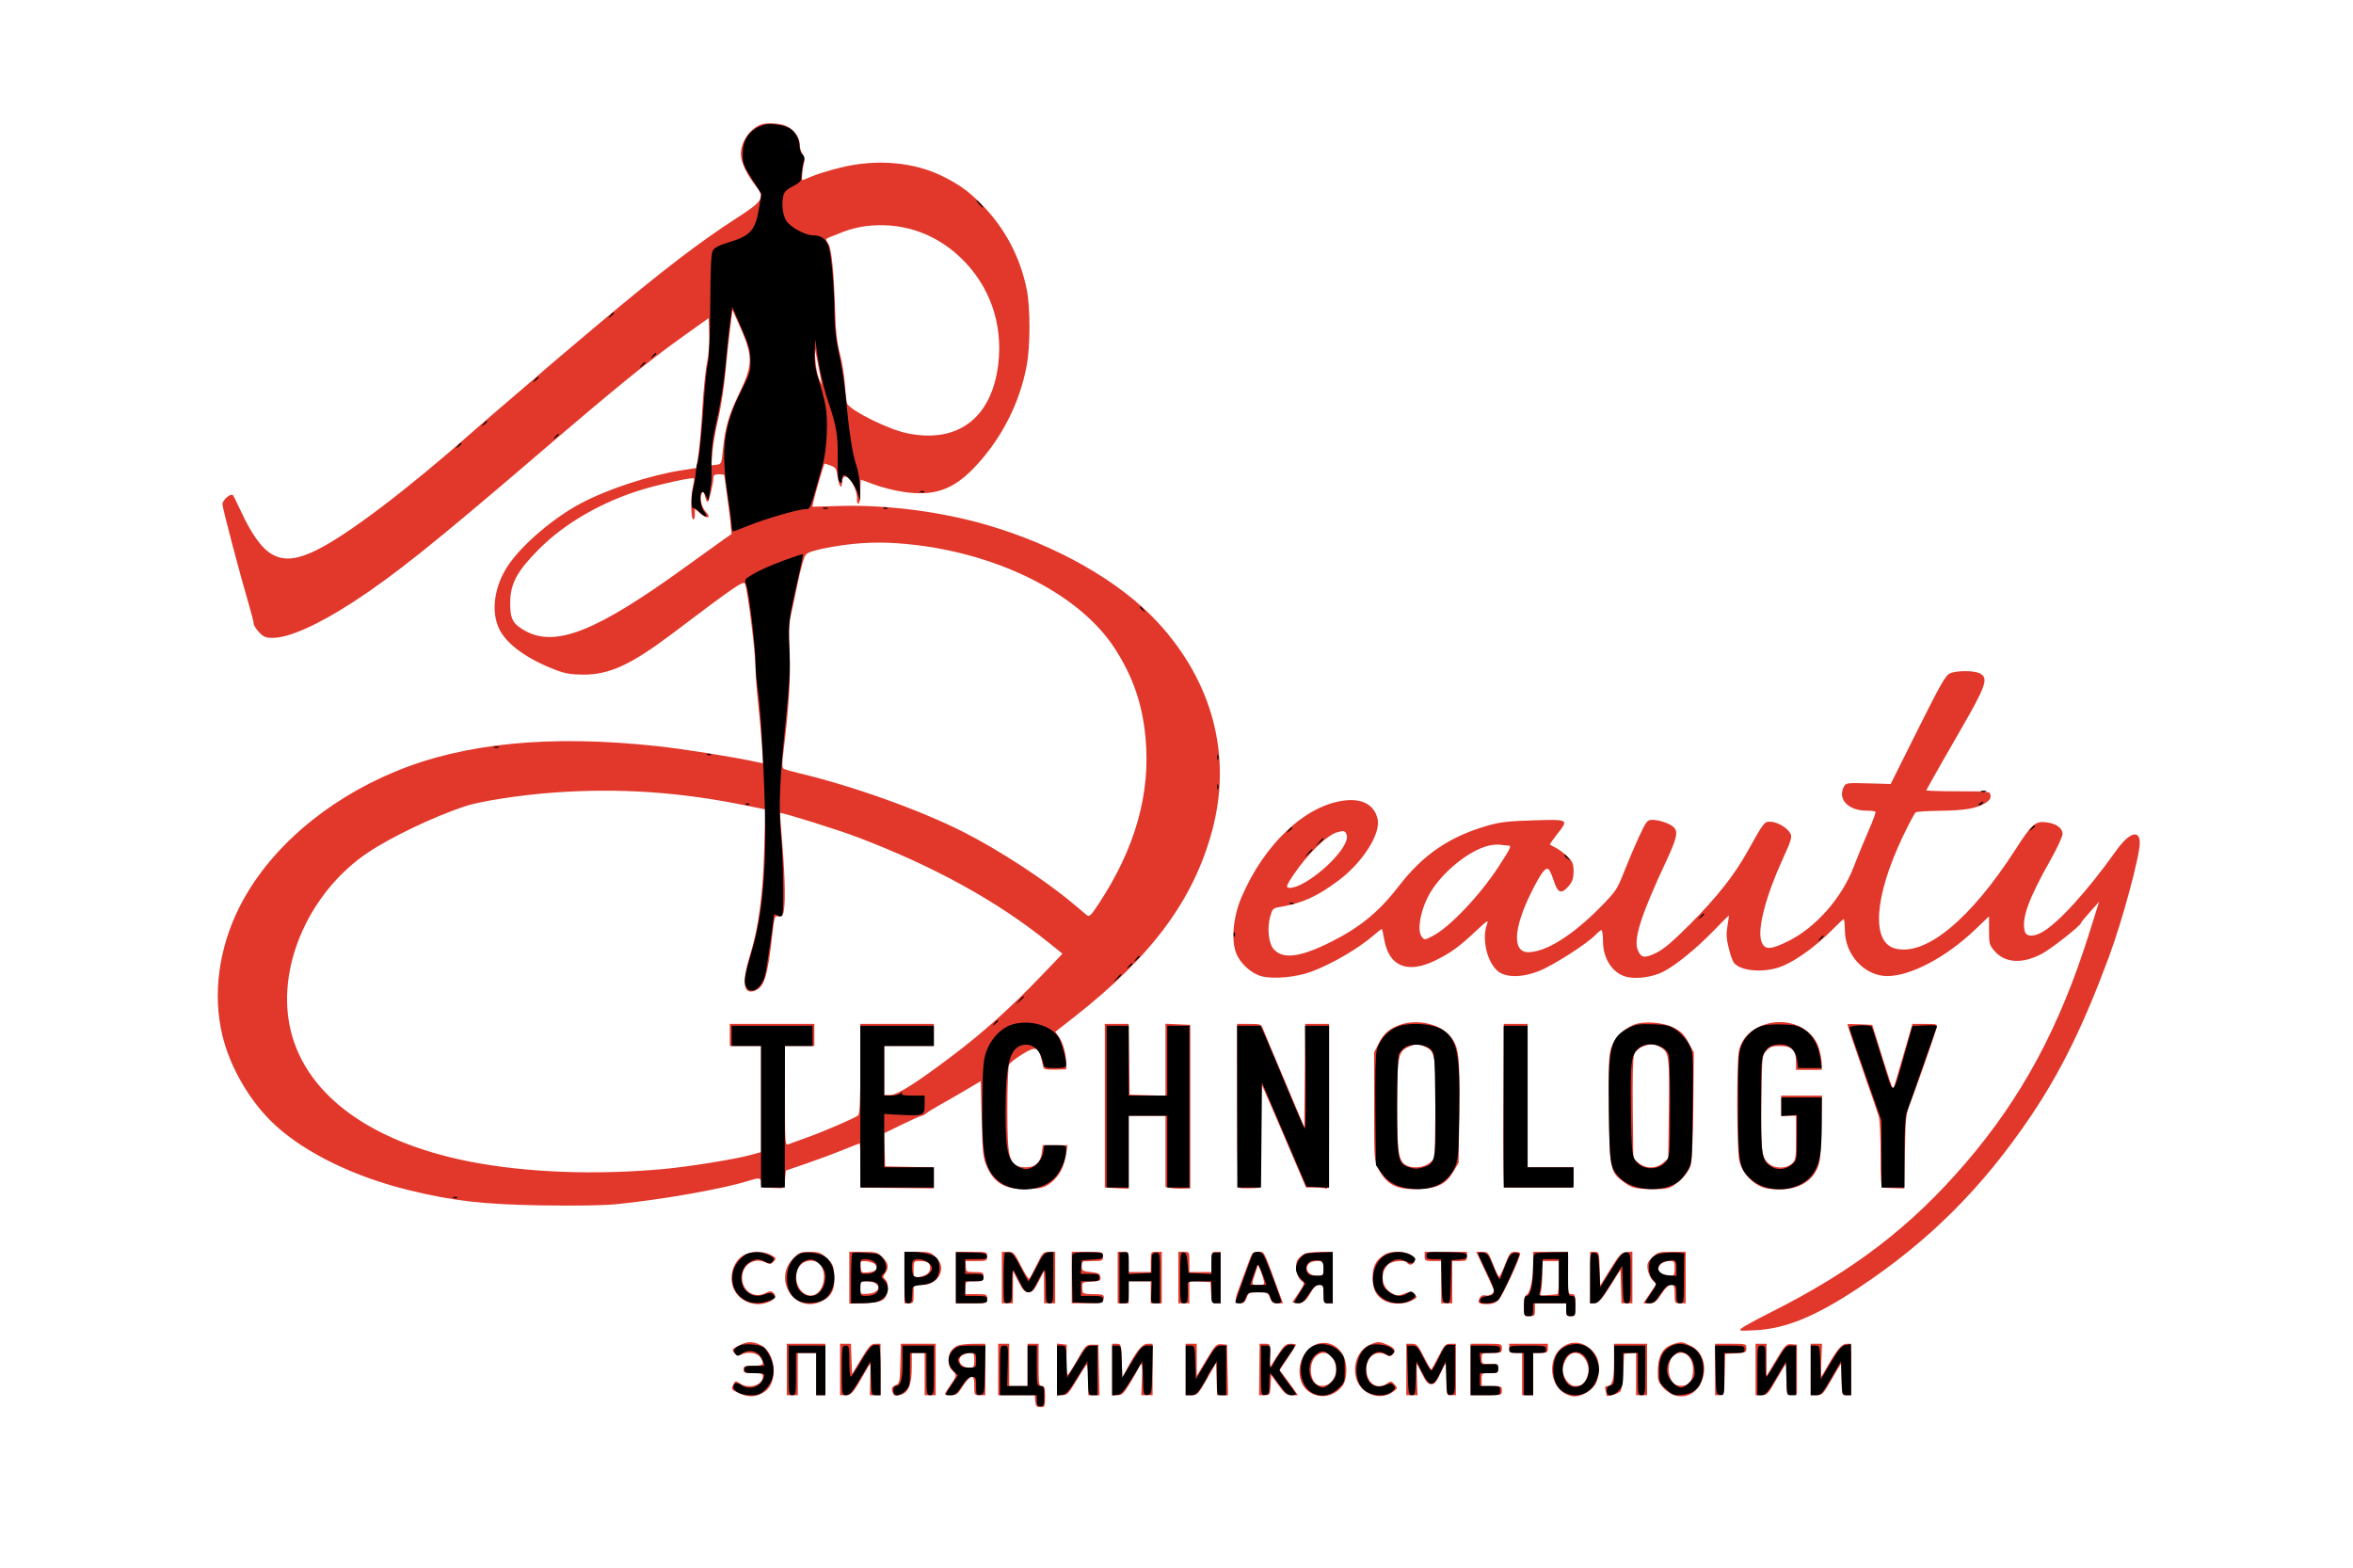
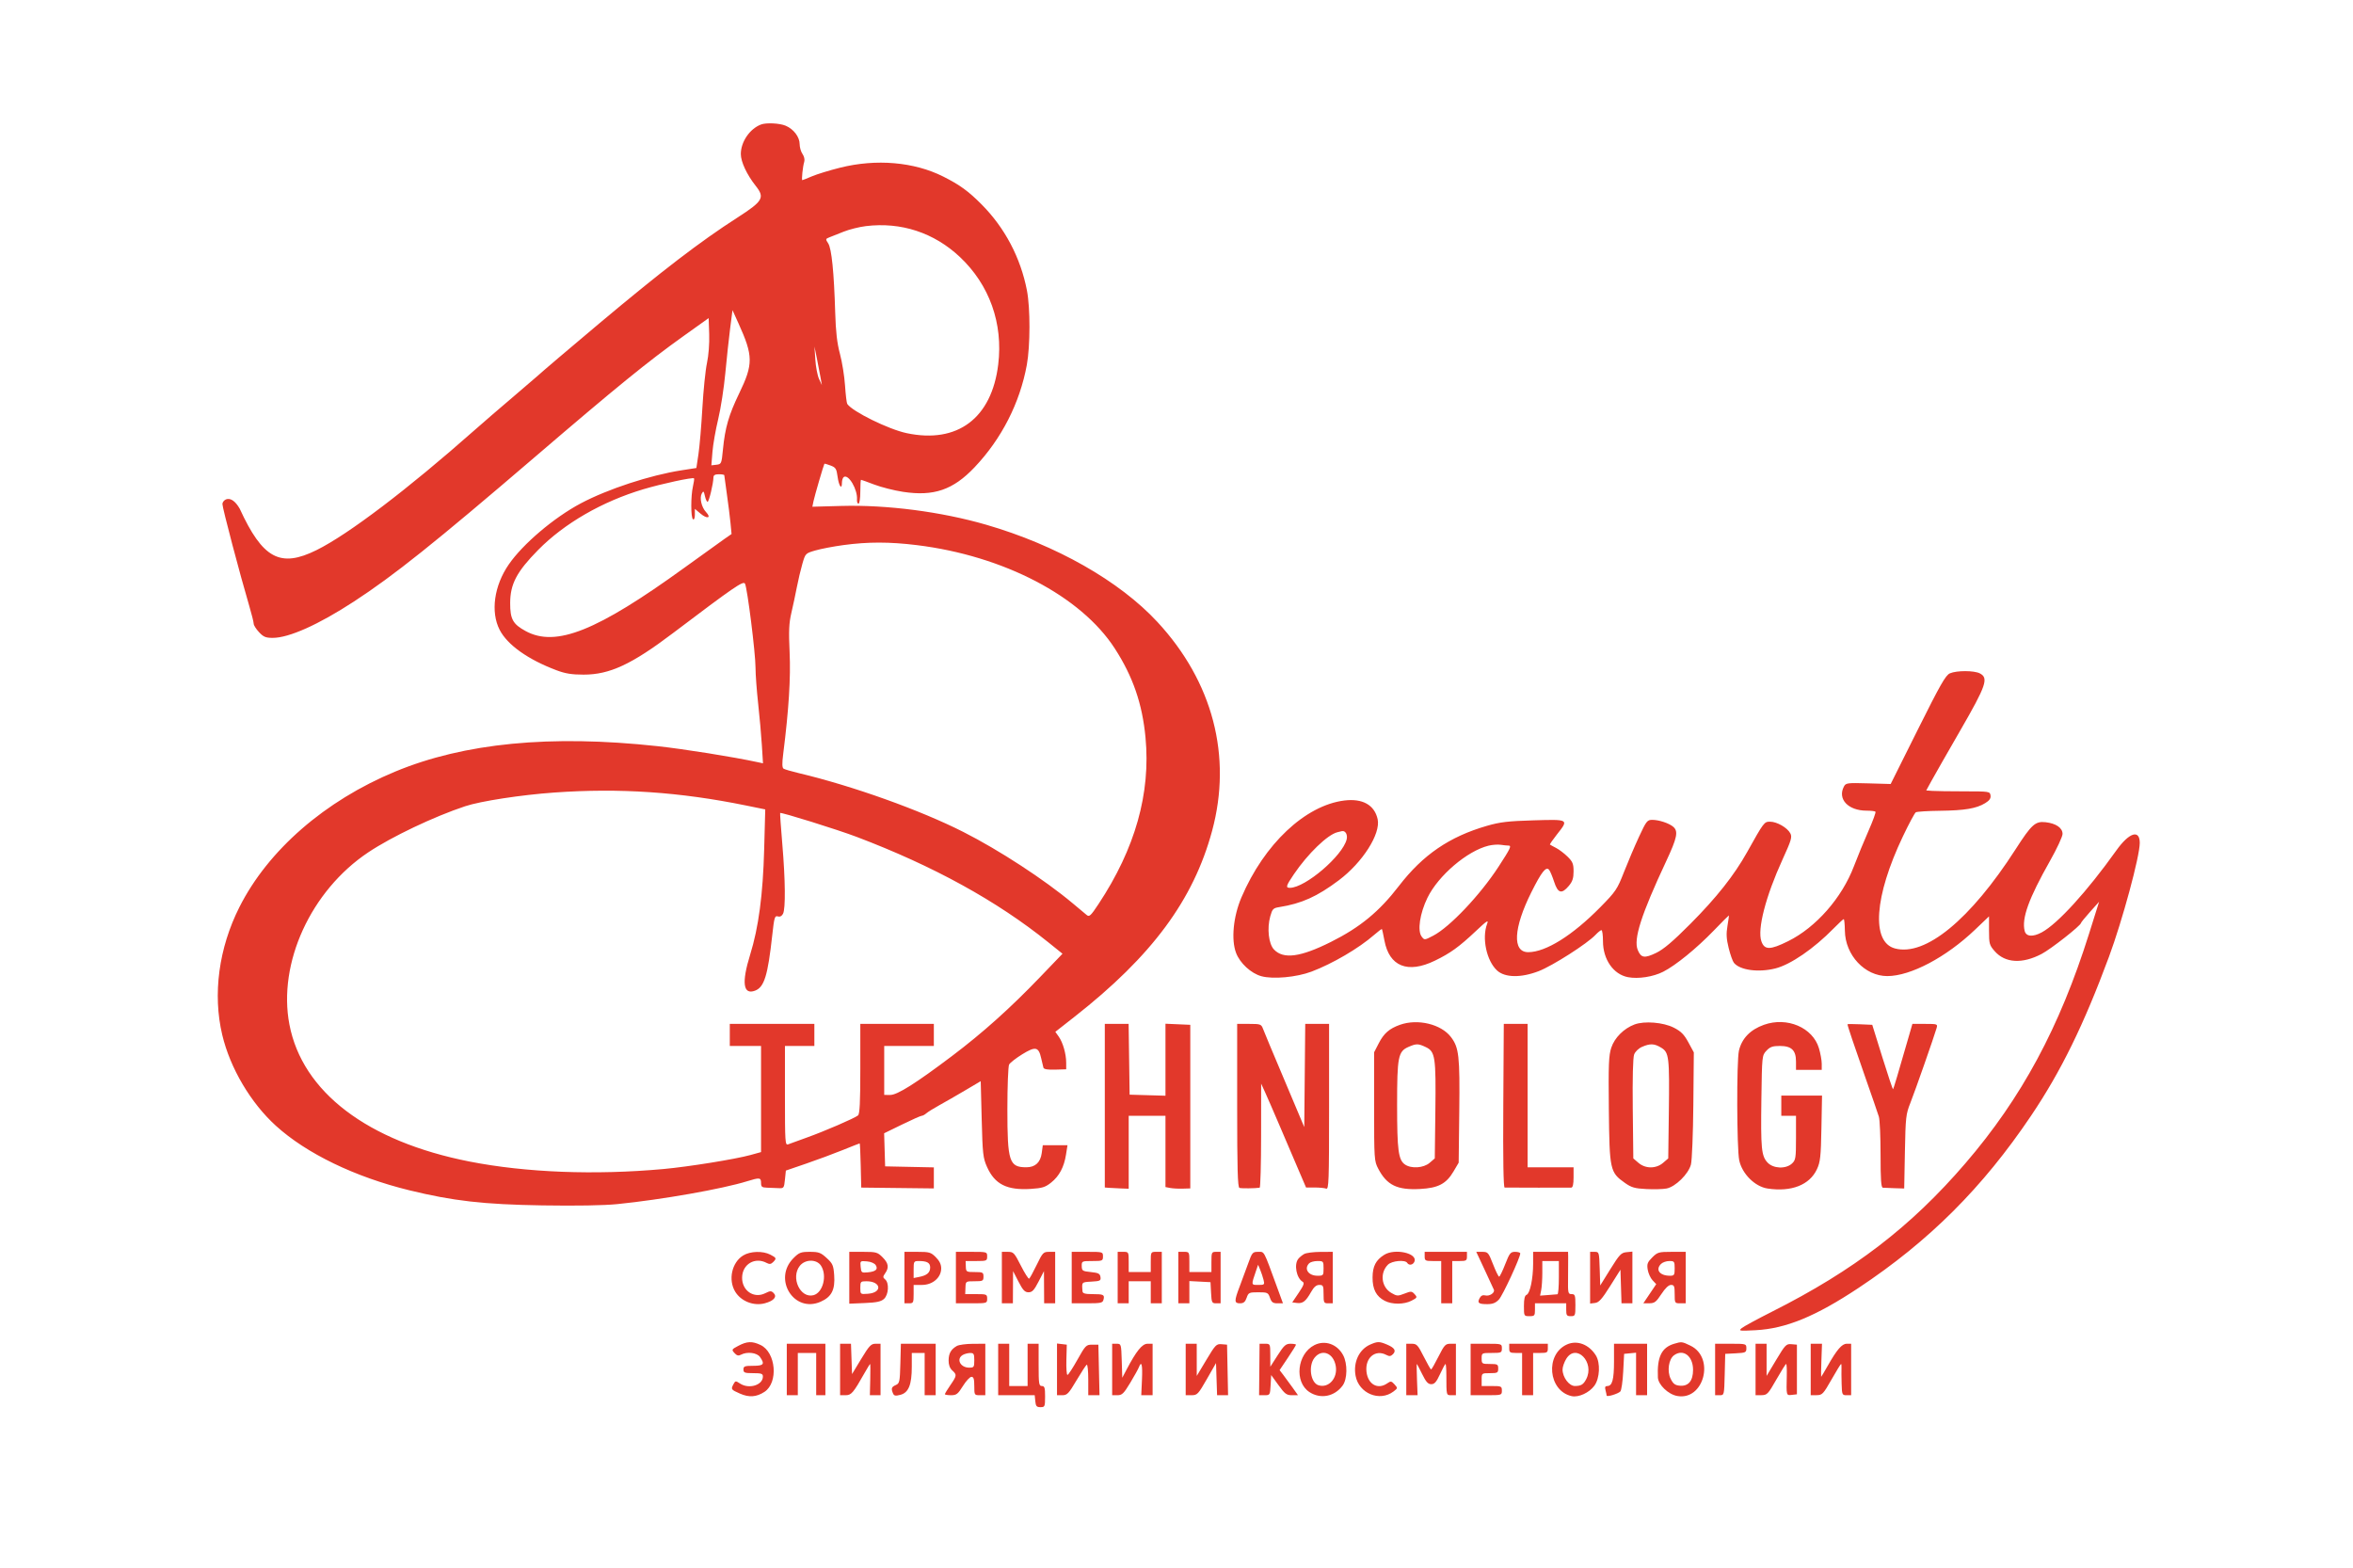
<svg xmlns="http://www.w3.org/2000/svg" width="1280" height="853" viewBox="0 0 1280 853" fill="none">
-   <path fill-rule="evenodd" clip-rule="evenodd" d="M414 67.722C407.874 70.023 403 77.153 403 83.811C403 88.035 406.299 95.065 411.166 101.21C416.16 107.515 415.031 109.442 401.105 118.391C380.987 131.32 360.188 147.256 326 175.936C310.968 188.547 293.949 203.024 292.314 204.592C291.662 205.217 285.617 210.402 278.88 216.114C272.144 221.826 262.777 229.908 258.066 234.074C221.73 266.202 189.573 290.621 172.292 299.207C152.448 309.067 142.907 303.947 130.401 276.728C128.689 273.003 127.013 269.68 126.676 269.342C125.497 268.164 121 272.045 121 274.24C121 276.331 130.5 312.395 135.594 329.645C136.918 334.124 138 338.464 138 339.289C138 340.114 139.306 342.186 140.901 343.894C143.323 346.486 144.553 347 148.342 347C157.198 347 173.128 339.877 192.5 327.255C214.222 313.103 236.316 295.457 290.967 248.616C335.558 210.397 352.517 196.6 372 182.688L385.5 173.049L385.794 181.774C385.967 186.926 385.47 193.368 384.581 197.5C383.753 201.35 382.628 212.375 382.081 222C381.534 231.625 380.577 242.895 379.953 247.044L378.818 254.587L370.659 255.857C353.565 258.519 330.576 266.064 316 273.797C301.347 281.57 284.422 295.928 276.727 307.112C268.774 318.67 266.799 332.874 271.792 342.613C275.995 350.812 287.194 358.775 302.76 364.634C307.552 366.438 311.049 367 317.477 367C331.624 367 343.541 361.468 366.016 344.468C399.283 319.305 404.329 315.836 405.254 317.49C406.522 319.755 410.978 355.233 410.99 363.155C410.995 366.815 411.637 375.59 412.416 382.655C413.194 389.72 414.107 399.942 414.444 405.372L415.058 415.244L412.279 414.647C398.521 411.691 372.234 407.492 357.5 405.896C299.445 399.608 252.544 404.163 215 419.735C176.735 435.606 145.852 462.476 130.219 493.5C118.991 515.783 115.631 540.848 120.903 563C125.198 581.047 136.365 599.961 150.082 612.421C166.695 627.512 193.063 640.266 222.601 647.497C246.395 653.322 263.052 655.22 294.872 655.731C313.592 656.032 328.462 655.777 335.872 655.03C360.051 652.59 392.892 646.798 406.5 642.574C413.219 640.488 414 640.584 414 643.5C414 645.633 414.477 646.015 417.25 646.101C419.038 646.156 421.85 646.269 423.5 646.351C426.379 646.494 426.52 646.304 427 641.645L427.5 636.79L438.5 633.019C444.55 630.944 453.525 627.617 458.444 625.624C463.364 623.631 467.512 622 467.664 622C467.815 622 468.065 627.411 468.219 634.024L468.5 646.047L488.251 646.274L508.001 646.5V640.779L508 635.058L494.75 634.779L481.5 634.5L481.227 625.5L480.955 616.5L490.727 611.73C496.102 609.106 500.915 606.969 501.421 606.98C501.928 606.991 503.053 606.383 503.921 605.628C504.79 604.874 507.975 602.895 511 601.231C514.025 599.567 520.325 595.944 525 593.18L533.5 588.155L534.029 608.827C534.513 627.728 534.761 629.952 536.912 634.773C541.152 644.272 547.754 647.587 560.783 646.759C566.966 646.366 568.628 645.849 571.783 643.334C576.233 639.787 578.815 634.932 579.9 628.069L580.701 623H573.982H567.263L566.695 627.24C566.008 632.358 563.158 635 558.323 635C548.997 635 548 631.953 548 603.466C548 591.038 548.423 580.079 548.939 579.114C549.455 578.149 552.672 575.635 556.086 573.528C563.27 569.094 564.998 569.442 566.368 575.598C566.846 577.744 567.399 580.076 567.599 580.781C567.849 581.667 569.816 582.006 573.98 581.881L580 581.701L579.994 578.1C579.987 573.325 578.207 567.111 575.929 563.905L574.085 561.311L584.506 553.136C626.634 520.089 649.23 489.555 659.376 451.962C670.34 411.337 659.746 370.892 629.618 338.35C608.983 316.062 574.493 296.473 536.5 285.461C512.04 278.372 482.616 274.551 457.708 275.23L441.916 275.661L442.549 272.58C443.111 269.848 448.064 252.861 448.472 252.267C448.56 252.139 450.062 252.575 451.81 253.234C454.614 254.293 455.064 255.001 455.626 259.24C456.307 264.372 458 266.782 458 262.618C458 261.243 458.478 259.822 459.063 259.461C461.655 257.859 466.593 266.373 466.191 271.75C466.098 272.988 466.467 274 467.011 274C467.562 274 468 271.118 468 267.5C468 263.925 468.171 261 468.381 261C468.59 261 471.853 262.177 475.631 263.615C479.409 265.053 486.432 266.829 491.237 267.561C507.975 270.112 518.451 266.521 530.125 254.231C544.812 238.77 554.799 219.207 558.579 198.5C560.468 188.146 560.499 167.584 558.638 158C555.174 140.155 546.636 123.954 533.976 111.203C526.82 103.996 522.142 100.596 513.144 96.065C497.283 88.077 476.658 86.297 457 91.219C451.225 92.665 444.325 94.783 441.667 95.924C439.009 97.066 436.662 98 436.452 98C435.928 98 436.716 90.47 437.496 88.012C437.859 86.87 437.461 85.069 436.564 83.788C435.704 82.56 435 80.141 435 78.412C435 74.512 431.716 70.197 427.364 68.379C424.077 67.005 416.852 66.65 414 67.722ZM471 123.01C467.425 123.449 462.025 124.797 459 126.006C455.975 127.215 452.473 128.602 451.219 129.089C449.046 129.932 449.014 130.091 450.545 132.428C452.389 135.243 453.679 148.016 454.338 170C454.655 180.565 455.356 186.671 456.92 192.5C458.101 196.9 459.343 204.63 459.679 209.677C460.016 214.725 460.564 219.255 460.896 219.743C463.718 223.895 483.324 233.541 493.191 235.632C520.849 241.492 539.462 227.537 543.02 198.273C545.736 175.941 538.274 154.989 522.212 139.84C508.138 126.568 490.155 120.658 471 123.01ZM397.193 178.615C396.493 184.052 395.308 195.051 394.561 203.058C393.813 211.065 392.067 222.315 390.68 228.058C389.293 233.801 387.891 241.793 387.566 245.818L386.973 253.135L389.737 252.818C392.422 252.509 392.522 252.274 393.275 244.5C394.417 232.697 396.44 225.708 402.103 214C409.812 198.06 409.77 193.65 401.739 175.945L398.467 168.73L397.193 178.615ZM443.524 195.624C443.78 199.542 444.688 204.267 445.54 206.124L447.089 209.5L446.395 205.5C446.013 203.3 445.106 198.575 444.379 195L443.057 188.5L443.524 195.624ZM388.099 259.75C388.05 263.074 385.663 273 384.912 273C384.498 273 383.846 271.574 383.463 269.832C382.864 267.102 382.631 266.909 381.779 268.431C380.431 270.839 381.59 275.934 384.091 278.596C387.123 281.824 384.724 282.48 381.085 279.418L378 276.822V279.97C378 281.814 377.586 282.862 377 282.5C375.753 281.729 375.732 269.861 376.969 264.528C377.475 262.344 377.738 260.404 377.552 260.219C376.86 259.526 360.132 263.121 350 266.139C327.599 272.813 307.037 284.675 292.757 299.161C281.096 310.99 277.563 317.679 277.527 328C277.495 336.838 278.984 339.531 286 343.33C302.413 352.216 324.695 343.305 372.384 308.783C382.348 301.57 392.177 294.505 394.228 293.084L397.955 290.5L397.38 284.5C397.064 281.2 396.174 274.115 395.403 268.757C394.631 263.398 394 258.785 394 258.507C394 258.228 392.678 258 391.062 258C388.941 258 388.117 258.486 388.099 259.75ZM458.731 296.538C453.358 297.27 446.526 298.577 443.55 299.443C438.166 301.008 438.128 301.046 436.481 306.712C435.571 309.844 434.214 315.578 433.467 319.454C432.72 323.329 431.38 329.622 430.489 333.438C429.188 339.009 429.001 343.242 429.539 354.938C430.177 368.833 429.097 385.996 426.073 409.981C425.381 415.465 425.439 417.653 426.288 418.178C426.925 418.572 430.609 419.645 434.473 420.564C463.802 427.533 500.519 440.658 524.05 452.584C543.558 462.471 568.11 478.489 583.5 491.37C586.8 494.132 590.233 496.999 591.129 497.742C592.57 498.935 593.318 498.246 597.583 491.796C617.553 461.595 626.023 431.556 623.137 401.163C621.394 382.806 616.299 368.05 606.427 352.773C588.043 324.322 546.029 302.371 498.837 296.559C483.88 294.718 472.131 294.711 458.731 296.538ZM1060.72 366.295C1058.4 367.299 1055.49 372.415 1043.22 397L1028.5 426.5L1016.34 426.148C1004.94 425.817 1004.11 425.922 1003.09 427.832C999.432 434.667 1005.35 441 1015.4 441C1017.75 441 1019.92 441.253 1020.23 441.561C1020.54 441.87 1018.86 446.483 1016.51 451.811C1014.15 457.14 1010.54 465.916 1008.48 471.314C1001.94 488.487 987.863 504.503 972.713 512.009C962.916 516.864 959.849 516.873 958.169 512.054C955.885 505.504 960.503 487.648 969.676 467.555C974.489 457.012 974.984 455.339 973.895 453.303C972.257 450.242 966.611 447 962.918 447C959.693 447 959.577 447.154 950.38 463.6C943.345 476.179 933.742 488.318 919.533 502.593C910.024 512.146 904.991 516.414 900.92 518.377C894.58 521.435 892.715 521.141 890.918 516.801C888.493 510.947 892.767 497.601 906.385 468.501C912.338 455.779 913.071 452.236 910.25 449.797C907.968 447.823 902.462 446 898.783 446C896.076 446 895.551 446.675 891.578 455.25C889.221 460.337 885.539 468.983 883.396 474.462C879.739 483.814 878.949 484.984 870.5 493.562C855.38 508.913 840.917 517.941 831.372 517.985C822.587 518.026 823.256 504.955 833.043 485.356C838.608 474.212 841.066 471.133 842.724 473.225C843.28 473.926 844.506 476.863 845.448 479.75C847.48 485.978 849.529 486.537 853.411 481.923C855.41 479.548 856 477.752 856 474.042C856 469.945 855.521 468.765 852.75 466.033C850.962 464.27 848.15 462.134 846.5 461.287C844.85 460.439 843.349 459.614 843.163 459.453C842.978 459.292 844.666 456.834 846.913 453.99C853.516 445.637 853.606 445.692 834.25 446.264C820.364 446.674 816.024 447.185 808.866 449.253C788.469 455.145 774.013 465.028 760.963 482C750.257 495.925 739.89 504.457 724.03 512.397C707.383 520.73 698.122 521.952 692.993 516.492C690.113 513.427 689.179 505.003 690.999 498.505C692.13 494.464 692.589 493.99 695.874 493.469C708.061 491.538 716.513 487.734 728.304 478.873C741.276 469.125 751.162 453.567 749.421 445.641C747.72 437.896 741.21 434.247 731.291 435.478C710.046 438.116 687.69 459.174 675.321 488.196C670.868 498.646 669.663 511.209 672.42 518.43C674.55 524.006 680.578 529.536 686.193 531.065C692.551 532.796 705.288 531.627 713.418 528.567C724.844 524.266 739.158 515.882 747.484 508.612C749.675 506.699 751.589 505.255 751.737 505.404C751.886 505.553 752.498 508.324 753.096 511.562C755.718 525.744 765.746 529.786 780.528 522.62C789.031 518.499 793.761 515.077 802.981 506.379C808.854 500.839 809.88 500.184 808.98 502.552C806.025 510.324 808.659 522.676 814.396 527.955C818.67 531.886 827.487 532.014 837.091 528.285C844.661 525.345 863.473 513.319 867.943 508.56C869.266 507.152 870.72 506 871.174 506C871.628 506 872 508.718 872 512.04C872 521.944 877.685 530.1 885.628 531.59C891.246 532.644 899.275 531.401 904.74 528.632C911.553 525.179 922.877 515.958 932.362 506.139C936.686 501.662 940.33 498 940.46 498C940.59 498 940.262 500.523 939.731 503.606C938.979 507.967 939.123 510.662 940.378 515.748C941.265 519.343 942.555 522.965 943.245 523.797C946.569 527.805 956.556 529.144 965.807 526.822C974.055 524.752 986.787 516.006 997.462 505.08C1000.19 502.286 1002.67 500.001 1002.96 500.002C1003.26 500.004 1003.54 502.846 1003.59 506.319C1003.77 519.618 1014.47 531.027 1026.72 530.988C1039.4 530.948 1058.64 520.771 1074.38 505.77L1082 498.5L1082 506.215C1082 513.414 1082.21 514.166 1085.09 517.451C1090.78 523.931 1100.11 524.467 1110.65 518.921C1115.76 516.232 1131.94 503.506 1132.04 502.094C1132.07 501.767 1134.29 499.039 1136.98 496.032L1141.88 490.563L1136.39 508.032C1120.37 558.956 1099.71 597.306 1069.1 632.896C1039.49 667.331 1008.5 691.101 964 713.524C956.025 717.543 948.6 721.573 947.5 722.481C945.619 724.034 946.064 724.103 955 723.637C971.47 722.779 987.63 716.143 1011 700.641C1049.36 675.193 1078.51 646.112 1104.85 607C1121.15 582.803 1133.51 557.59 1147.25 520.5C1154.56 500.763 1164 465.871 1164 458.56C1164 451.037 1158.21 452.886 1151.27 462.628C1135.33 484.981 1119.32 502.563 1110.68 507.208C1105.78 509.839 1102.17 509.537 1101.39 506.429C1099.68 499.601 1103.56 488.874 1115.14 468.382C1118.91 461.715 1122 455.087 1122 453.653C1122 450.363 1118.44 447.914 1112.74 447.281C1107.17 446.664 1105.14 448.498 1096.46 462C1071.83 500.313 1047.37 520.409 1030.81 515.95C1017.84 512.457 1019.6 487.65 1035.13 455.039C1038.39 448.186 1041.56 442.269 1042.17 441.892C1042.78 441.515 1048.68 441.141 1055.28 441.062C1068.77 440.9 1075.09 439.839 1079.87 436.934C1082.25 435.488 1083.05 434.345 1082.82 432.724C1082.51 430.547 1082.21 430.5 1068.5 430.493C1060.8 430.489 1053 430.377 1051.17 430.243L1047.85 430L1050.72 424.75C1052.3 421.863 1059.37 409.489 1066.43 397.252C1080.51 372.855 1081.88 368.835 1077 366.318C1073.87 364.707 1064.41 364.694 1060.72 366.295ZM301.5 431.139C283.344 432.434 261.452 435.802 253.029 438.598C235.999 444.25 213.051 455.173 200.296 463.698C169.092 484.554 151.052 523.963 157.435 557.327C164.461 594.045 199.901 620.993 255.5 631.894C286.157 637.904 323.669 639.344 361 635.943C374.512 634.713 400.056 630.595 408.25 628.328L414 626.736V597.868V569H405.5H397V563V557H420H443V563V569H435H427V596.107C427 621.522 427.109 623.17 428.75 622.516C429.712 622.133 434.256 620.481 438.848 618.847C448.436 615.433 464.905 608.316 466.75 606.789C467.688 606.014 468 599.661 468 581.378V557H488H508V563V569H494.5H481V582.318V595.636L484.25 595.657C488.129 595.682 498.074 589.412 518 574.379C534.549 561.895 549.626 548.38 565.741 531.583L577.983 518.825L570.241 512.594C542.236 490.054 507.76 471.091 466 455.257C455.509 451.279 424.93 441.737 424.393 442.274C424.259 442.408 424.781 449.938 425.553 459.009C427.234 478.766 427.393 494.398 425.939 497.114C425.249 498.404 424.25 498.897 423.079 498.525C421.468 498.014 421.155 499.083 420.096 508.727C417.676 530.757 415.732 537.033 410.744 538.916C404.254 541.367 403.33 534.632 408.062 519.373C412.674 504.5 415.031 486.768 415.702 461.91L416.284 440.321L405.892 438.2C369.737 430.82 337.018 428.608 301.5 431.139ZM727.5 452.736C722.109 454.094 711.445 464.407 703.829 475.628C699.534 481.957 699.236 483.01 701.75 482.978C710.141 482.873 730.322 465.622 732.559 456.643C733.2 454.068 731.886 451.751 730 452.131C729.725 452.187 728.6 452.459 727.5 452.736ZM809.746 460.05C798.116 462.901 782.378 476.327 776.509 488.403C772.378 496.904 770.969 506.346 773.361 509.5C774.869 511.488 774.907 511.485 779.673 509C788.681 504.304 805.151 486.91 815.181 471.5C821.659 461.546 822.396 460 820.66 460C819.885 460 817.956 459.804 816.375 459.565C814.794 459.326 811.811 459.544 809.746 460.05ZM761.558 557.492C755.75 559.561 752.811 562.127 750.006 567.577L747.5 572.447V601.973C747.5 630.721 747.56 631.614 749.766 635.812C754.463 644.749 760.052 647.458 772.452 646.807C782.412 646.284 786.736 644.006 790.759 637.163L793.5 632.5L793.822 604.565C794.17 574.374 793.667 569.886 789.292 564.142C783.941 557.118 771.19 554.061 761.558 557.492ZM889.137 557.317C883.33 559.508 878.324 564.51 876.529 569.914C875.126 574.137 874.931 579.058 875.193 603.679C875.542 636.482 875.826 637.779 883.902 643.484C887.482 646.013 889.261 646.525 895.571 646.843C899.666 647.05 904.605 646.922 906.545 646.557C911.402 645.646 918.496 638.682 919.847 633.5C920.42 631.3 921.008 616.675 921.153 601L921.417 572.5L918.459 567.045C916.124 562.74 914.46 561.057 910.571 559.067C904.828 556.129 894.518 555.287 889.137 557.317ZM959.558 557.492C952.121 560.141 947.5 564.927 945.957 571.577C944.645 577.235 944.77 624.807 946.114 631.201C947.658 638.546 954.664 645.527 961.526 646.556C974.541 648.508 984.423 644.628 988.414 636C990.223 632.088 990.539 629.182 990.829 613.75L991.162 596H980.081H969V601.5V607H973H977V618.961C977 629.978 976.827 631.083 974.811 632.961C971.489 636.056 964.617 635.769 961.499 632.405C958.167 628.809 957.786 624.848 958.167 597.784C958.497 574.368 958.522 574.135 960.924 571.579C962.88 569.498 964.281 569 968.174 569C974.582 569 977 571.329 977 577.5V582H984H991V578.682C991 576.856 990.316 573.058 989.479 570.242C986.132 558.972 972.14 553.01 959.558 557.492ZM601 601.5V646L603.25 646.177C604.487 646.275 607.413 646.426 609.75 646.513L614 646.672V626.836V607H624H634V626.383V645.767L636.576 646.259C637.993 646.53 641.03 646.695 643.326 646.626L647.5 646.5V602V557.5L640.75 557.204L634 556.909V576.491V596.072L624.25 595.786L614.5 595.5L614.228 576.25L613.957 557H607.478H601V601.5ZM673 601.393C673 636.012 673.275 645.88 674.25 646.214C675.296 646.572 682.677 646.505 685.25 646.114C685.663 646.051 686.01 633.288 686.022 617.75L686.044 589.5L688.11 594C689.246 596.475 692.863 604.8 696.147 612.5C699.432 620.2 704 630.888 706.298 636.25L710.478 646H715.157C717.731 646 720.548 646.273 721.418 646.607C722.846 647.155 723 642.828 723 602.107V557H716.516H710.031L709.766 585.069L709.5 613.138L704.303 600.819C689.982 566.869 688.033 562.216 687.079 559.708C686.105 557.146 685.698 557 679.525 557H673V601.393ZM817.77 601.5C817.593 630.666 817.845 646.011 818.5 646.032C820.55 646.096 853.549 646.125 854.75 646.064C855.591 646.021 856 644.199 856 640.5V635H843.5H831V596V557H824.52H818.041L817.77 601.5ZM1005.01 557.204C1005.04 558.075 1008.57 568.589 1014.5 585.5C1018.17 595.95 1021.58 605.847 1022.08 607.493C1022.59 609.14 1023 618.477 1023 628.243C1023 641.72 1023.3 646.028 1024.25 646.117C1024.94 646.181 1027.83 646.301 1030.68 646.385L1035.86 646.536L1036.24 626.518C1036.6 607.809 1036.79 606.075 1039.21 600C1041.68 593.792 1052.13 563.967 1053.49 559.25C1054.11 557.071 1053.92 557 1047.23 557H1040.32L1038.66 562.75C1032.35 584.626 1030.09 592.246 1029.8 592.532C1029.62 592.712 1027 584.903 1023.98 575.179L1018.48 557.5L1011.74 557.204C1008.03 557.042 1005 557.042 1005.01 557.204ZM766.213 569.507C760.57 571.958 759.999 574.873 760.006 601.218C760.011 625.776 760.697 630.974 764.261 633.471C767.692 635.873 774.384 635.434 777.694 632.588L780.5 630.176L780.816 604.338C781.176 574.891 780.749 572.058 775.592 569.611C771.504 567.671 770.464 567.659 766.213 569.507ZM893.242 569.494C891.369 570.308 889.544 572.069 888.947 573.638C888.296 575.352 888.02 586.373 888.205 603.271L888.5 630.176L891.306 632.588C895.111 635.859 900.889 635.859 904.694 632.588L907.5 630.176L907.821 605.338C908.215 574.912 907.937 572.542 903.68 569.947C899.939 567.665 897.676 567.567 893.242 569.494ZM404.299 682.96C398.105 686.736 396.013 696.228 399.95 702.686C403.146 707.927 410.022 710.61 416.078 708.979C420.957 707.665 422.871 705.443 420.858 703.43C419.565 702.136 419.013 702.147 416.266 703.517C410.096 706.595 403.539 702.102 403.698 694.905C403.857 687.674 410.727 683.643 417.089 687.048C418.564 687.837 419.412 687.731 420.524 686.619C422.546 684.597 422.429 684.273 419.05 682.526C414.947 680.404 408.162 680.604 404.299 682.96ZM431.632 684.434C420.25 695.817 431.943 714.542 446.431 708.133C452.386 705.499 454.358 701.627 453.784 693.695C453.397 688.335 452.969 687.36 449.69 684.355C446.468 681.402 445.373 681 440.548 681C435.637 681 434.709 681.357 431.632 684.434ZM462 695.103V709.205L470.396 708.853C476.908 708.579 479.263 708.073 480.896 706.595C483.405 704.323 483.783 697.895 481.518 696.015C480.21 694.929 480.21 694.539 481.518 692.67C483.721 689.526 483.334 687.18 480.077 683.923C477.361 681.207 476.618 681 469.577 681H462V695.103ZM492 695V709H494.5C496.833 709 497 708.667 497 704V699H501.577C507.348 699 512 694.983 512 690C512 687.848 511.072 685.918 509.077 683.923C506.397 681.243 505.565 681 499.077 681H492V695ZM520 695V709H528.5C536.9 709 537 708.971 537 706.5C537 704.113 536.731 704 531.03 704H525.061L525.192 700.5C525.324 697 525.325 697 530.162 697C534.656 697 535 696.822 535 694.5C535 692.185 534.649 692 530.25 691.998C525.664 691.996 525.496 691.892 525.394 688.998L525.287 686H531.144C536.724 686 537 685.882 537 683.5C537 681.029 536.9 681 528.5 681H520V695ZM545 695V709H548H551L551.048 700.25L551.096 691.5L554.064 697.25C556.462 701.895 557.506 703 559.5 703C561.494 703 562.538 701.895 564.936 697.25L567.904 691.5L567.952 700.25L568 709H571H574V695V681H570.693C567.584 681 567.181 681.424 563.958 688.086C562.073 691.984 560.221 695.363 559.843 695.597C559.466 695.83 557.44 692.642 555.342 688.511C551.769 681.477 551.32 681 548.263 681H545V695ZM583 695V709H591.383C598.842 709 599.823 708.786 600.275 707.058C600.99 704.324 600.36 704 594.333 704C590.315 704 588.969 703.63 588.875 702.5C588.447 697.359 588.307 697.511 593.736 697.198C598.49 696.924 598.941 696.694 598.642 694.698C598.366 692.862 597.503 692.418 593.406 692C588.857 691.536 588.497 691.3 588.454 688.75C588.408 686.061 588.536 686 594.204 686C599.72 686 600 685.879 600 683.5C600 681.029 599.9 681 591.5 681H583V695ZM608 695V709H611H614V703V697H620H626V703V709H629H632V695V681H629C626.03 681 626 681.056 626 686.5V692H620H614V686.5C614 681.056 613.97 681 611 681H608V695ZM641 695V709H644H647V702.95V696.9L652.75 697.2L658.5 697.5L658.8 703.25C659.079 708.604 659.269 709 661.55 709H664V695V681H661.5C659.136 681 659 681.3 659 686.5V692H653H647V686.5C647 681.056 646.97 681 644 681H641V695ZM679.016 687.25C677.791 690.688 675.711 696.317 674.394 699.761C671.333 707.765 671.354 709 674.552 709C676.489 709 677.356 708.276 678.15 706C679.135 703.175 679.505 703 684.5 703C689.495 703 689.865 703.175 690.85 706C691.7 708.437 692.461 709 694.905 709H697.914L694.534 699.75C687.217 679.727 687.904 681 684.406 681C681.431 681 681.112 681.37 679.016 687.25ZM709.5 682.155C708.4 682.756 706.938 683.954 706.25 684.815C703.824 687.856 705.249 695.293 708.641 697.297C709.692 697.918 709.213 699.244 706.476 703.297L702.962 708.5L705.541 708.822C708.686 709.215 710.358 707.915 713.193 702.87C714.741 700.117 716.037 699 717.684 699C719.797 699 720 699.439 720 704C720 708.667 720.167 709 722.5 709H725V695V681L718.25 681.03C714.538 681.047 710.6 681.553 709.5 682.155ZM753 682.619C748.444 685.473 746.699 688.848 746.654 694.89C746.607 701.34 748.633 705.242 753.277 707.643C757.288 709.717 763.764 709.69 767.84 707.583C770.988 705.955 771.085 705.751 769.529 704.032C767.998 702.34 767.599 702.318 764 703.732C760.4 705.146 759.887 705.118 756.837 703.337C751.418 700.172 750.512 692.488 755.025 687.975C757.145 685.855 764.377 685.182 765.5 687C766.479 688.585 768.723 688.164 769.454 686.259C771.191 681.732 758.794 678.99 753 682.619ZM775 683.5C775 685.796 775.367 686 779.5 686H784V697.5V709H787H790V697.5V686H794C797.6 686 798 685.75 798 683.5V681H786.5H775V683.5ZM807.626 690.75C810.135 696.112 812.391 700.99 812.639 701.59C813.328 703.25 810.268 705.303 807.992 704.708C806.636 704.353 805.624 704.835 804.906 706.176C803.498 708.806 804.32 709.455 809.061 709.455C811.951 709.455 813.629 708.795 815.361 706.977C817.427 704.81 827 684.147 827 681.856C827 681.385 825.748 681 824.217 681C821.707 681 821.175 681.663 818.805 687.75C817.359 691.462 815.872 694.5 815.5 694.5C815.128 694.5 813.641 691.462 812.195 687.75C809.699 681.34 809.403 681 806.316 681H803.066L807.626 690.75ZM834 687.451C834 695.6 832.301 703.671 830.435 704.387C829.428 704.773 829 706.586 829 710.469C829 715.948 829.028 716 832 716C834.762 716 835 715.722 835 712.5V709H843.5H852V712.5C852 715.567 852.31 716 854.5 716C856.889 716 857 715.733 857 710C857 704.608 856.791 704 854.94 704C853.007 704 852.887 703.459 853.006 695.25C853.075 690.438 853.102 685.263 853.066 683.75L853 681H843.5H834V687.451ZM865 695.066V709.133L867.66 708.816C869.791 708.563 871.431 706.734 875.91 699.613L881.5 690.726L881.788 699.863L882.075 709H885.038H888V694.937V680.873L884.778 681.187C881.915 681.465 880.942 682.49 876.028 690.399L870.5 699.299L870.212 690.149C869.93 681.172 869.879 681 867.462 681H865V695.066ZM898.8 684.046C896.19 686.656 895.837 687.608 896.337 690.69C896.658 692.668 897.83 695.254 898.94 696.437L900.96 698.586L897.453 703.793L893.947 709L897.223 708.982C900.043 708.967 900.954 708.269 903.758 703.982C905.862 700.763 907.72 699 909.008 699C910.732 699 911 699.673 911 704C911 708.889 911.067 709 914 709H917V695V681H909.423C902.312 681 901.659 681.187 898.8 684.046ZM435.073 688.635C430.039 695.034 435.312 706.394 442.48 704.594C447.685 703.288 450.098 693.851 446.595 688.504C444.221 684.881 437.969 684.952 435.073 688.635ZM468.182 689.186C468.483 692.322 468.688 692.482 472 692.166C476.429 691.743 477.805 690.503 476.376 688.222C475.748 687.22 473.744 686.369 471.581 686.186C467.922 685.876 467.869 685.923 468.182 689.186ZM497 690.625V695.25L500.155 694.619C504.275 693.795 506 692.28 506 689.485C506 686.97 504.307 686 499.918 686C497.115 686 497 686.182 497 690.625ZM712.2 687.2C709.184 690.216 711.688 694 716.7 694C719.883 694 720 693.859 720 690C720 686.141 719.883 686 716.7 686C714.885 686 712.86 686.54 712.2 687.2ZM839 692.375C839 695.881 838.726 700.118 838.392 701.79L837.784 704.83L842.142 704.499C844.539 704.317 846.837 704.131 847.25 704.084C847.663 704.038 848 699.95 848 695V686H843.5H839V692.375ZM903.571 687.571C900.394 690.749 902.852 694 908.434 694C910.761 694 911 693.627 911 690C911 686.244 910.821 686 908.071 686C906.461 686 904.436 686.707 903.571 687.571ZM683.283 691.264C680.563 699.202 680.533 699 684.452 699C687.863 699 688.005 698.866 687.356 696.25C686.981 694.737 686.161 692.269 685.533 690.764L684.392 688.027L683.283 691.264ZM468 700.557C468 704.112 468.004 704.115 472.148 703.807C480.167 703.213 479.401 697 471.309 697C468.184 697 468 697.198 468 700.557ZM401.659 732.115C397.976 734.058 397.888 734.219 399.535 736.038C400.823 737.462 401.704 737.694 403.06 736.968C406.419 735.17 411.757 735.815 413.443 738.223C416.157 742.096 415.451 743 409.714 743C405.095 743 404.429 743.252 404.429 745C404.429 746.748 405.095 747 409.714 747C414.185 747 415 747.284 415 748.845C415 753.507 407.437 755.827 402.59 752.651C400.21 751.092 400.013 751.107 399.035 752.934C397.506 755.792 397.604 755.938 402.549 758.125C407.482 760.307 411.521 760.015 415.872 757.164C423.516 752.156 422.127 735.661 413.726 731.674C409.175 729.515 406.395 729.616 401.659 732.115ZM715.02 731.738C705.576 736.519 703.95 751.806 712.303 757.279C718.365 761.251 725.97 759.756 730.393 753.725C732.965 750.217 733.104 741.88 730.667 737.259C727.473 731.202 720.759 728.833 715.02 731.738ZM745.415 731.421C739.325 734.073 736.042 741.081 737.428 748.471C739.223 758.035 750.458 762.689 758.007 756.995C760.395 755.194 760.408 755.108 758.598 753.108C756.927 751.262 756.544 751.206 754.651 752.532C749.549 756.105 744.198 753.164 743.363 746.328C742.432 738.712 748.125 733.856 754.182 737.098C755.773 737.949 756.571 737.858 757.735 736.694C759.648 734.78 758.633 733.162 754.41 731.398C750.345 729.7 749.364 729.702 745.415 731.421ZM852.415 731.382C840.369 736.78 842.185 756.685 854.98 759.496C858.729 760.319 864.538 757.641 867.35 753.791C870.276 749.786 870.66 741.374 868.103 737.304C864.35 731.331 857.935 728.909 852.415 731.382ZM910.686 731.017C903.836 733.073 901.371 738.199 901.872 749.35C902.049 753.282 907.47 758.497 912.325 759.404C926.858 762.12 933.108 738.588 919.591 732.044C914.973 729.808 914.784 729.787 910.686 731.017ZM428 745V759H431H434V747.5V736H439H444V747.5V759H446.5H449V745V731H438.5H428V745ZM457 745V759H459.986C463.128 759 464.186 757.755 470.402 746.75C471.877 744.138 473.201 742 473.344 742C473.487 742 473.512 745.825 473.399 750.5L473.195 759H476.097H479V745V731H476.239C473.851 731 472.805 732.114 468.489 739.25L463.5 747.5L463.21 739.25L462.919 731H459.96H457V745ZM489.784 741.75C489.518 751.805 489.355 752.564 487.25 753.487C484.926 754.507 484.656 755.374 485.82 758.079C486.362 759.337 487.176 759.48 489.821 758.782C494.254 757.613 496 753.303 496 743.532V736H499.5H503V747.5V759H506H509V745V731H499.534H490.068L489.784 741.75ZM520.5 732.208C517.314 734.035 516.066 736.238 516.032 740.095C516.011 742.45 516.69 744.314 518 745.5C520.609 747.861 520.549 748.342 517 753.5C515.35 755.898 514 758.117 514 758.43C514 758.744 515.508 759 517.351 759C520.29 759 521.082 758.387 523.809 754C525.519 751.25 527.611 749 528.459 749C529.642 749 530 750.163 530 754C530 758.889 530.067 759 533 759H536V745V731L529.25 731.03C525.538 731.047 521.6 731.577 520.5 732.208ZM543 745V759H552.937H562.873L563.187 762.25C563.449 764.966 563.91 765.5 566 765.5C568.375 765.5 568.501 765.213 568.512 759.75C568.522 754.921 568.242 754 566.762 754C565.182 754 565 752.815 565 742.5V731H562H559V742.5V754H554H549V742.5V731H546H543V745ZM575 744.934V759H577.919C580.508 759 581.373 758.092 585.588 750.954C588.201 746.529 590.713 742.677 591.17 742.395C591.626 742.113 592 745.734 592 750.441V759H595.062H598.125L597.812 745.25L597.5 731.5H594.089C590.858 731.5 590.437 731.932 586.089 739.712C583.565 744.228 581.134 747.941 580.686 747.962C580.239 747.983 579.974 744.288 580.097 739.75L580.321 731.5L577.66 731.184L575 730.867V744.934ZM605 745V759H607.885C610.379 759 611.321 758.085 614.834 752.25C617.068 748.538 619.193 744.712 619.555 743.75C620.985 739.952 621.584 742.391 621.215 750.5L620.828 759H623.914H627V745V731H624.234C621.334 731 618.169 734.905 612.825 745.076L610.5 749.5L610.212 740.25C609.93 731.165 609.881 731 607.462 731H605V745ZM645 745V759L648.25 758.997C651.287 758.994 651.828 758.42 656.5 750.25L661.5 741.506L661.789 750.253L662.078 759H665.067H668.056L667.778 745.25L667.5 731.5L664.5 731.246C661.713 731.011 661.127 731.616 656.261 739.746L651.021 748.5L651.011 739.75L651 731H648H645V745ZM685.058 745L684.925 759H687.913C690.83 759 690.907 758.871 691.2 753.509L691.5 748.018L695.47 753.509C698.911 758.269 699.883 759 702.768 759H706.096L703.072 754.75C701.409 752.413 699.157 749.341 698.067 747.924L696.087 745.349L700.544 738.706C702.995 735.052 705 731.824 705 731.531C705 731.239 703.661 731 702.024 731C699.468 731 698.485 731.88 695.045 737.25L691.042 743.5L691.021 737.25C691 731.022 690.99 731 688.095 731H685.19L685.058 745ZM765 745V759H768.073H771.147L770.823 750.498C770.646 745.821 770.599 741.996 770.719 741.998C770.84 741.999 772.15 744.475 773.631 747.5C775.715 751.755 776.837 753 778.589 753C780.362 753 781.4 751.806 783.371 747.5C784.756 744.475 786.092 742 786.34 742C786.588 742 786.796 744.813 786.802 748.25C786.82 759.221 786.764 759 789.5 759H792V745V731H789.013C786.316 731 785.682 731.682 782.5 738C780.561 741.85 778.761 745 778.5 745C778.239 745 776.439 741.85 774.5 738C771.318 731.682 770.684 731 767.987 731H765V745ZM800 745V759H808.5C816.9 759 817 758.971 817 756.5C817 754.136 816.7 754 811.5 754H806V750.5C806 747.019 806.024 747 810.5 747C814.633 747 815 746.796 815 744.5C815 742.204 814.633 742 810.5 742C806.167 742 806 741.889 806 739C806 736.03 806.056 736 811.5 736C816.7 736 817 735.864 817 733.5C817 731.029 816.9 731 808.5 731H800V745ZM821 733.5C821 735.69 821.433 736 824.5 736H828V747.5V759H831H834V747.5V736H838C841.6 736 842 735.75 842 733.5V731H831.5H821V733.5ZM878 740.566C878 750.493 877.047 754 874.348 754C873.196 754 872.93 754.611 873.37 756.25C873.701 757.487 873.979 758.806 873.986 759.18C874.005 760.105 880.102 758.297 881.433 756.972C882.02 756.388 882.725 751.542 883 746.205L883.5 736.5L886.75 736.187L890 735.873V747.437V759H893H896V745V731H887H878V740.566ZM933 745V759H935.467C937.927 759 937.935 758.967 938.217 747.75L938.5 736.5L944.25 736.2C949.604 735.921 950 735.731 950 733.45C950 731.042 949.854 731 941.5 731H933V745ZM955 745V759L958.25 758.972C961.273 758.946 961.836 758.353 966.318 750.472C968.968 745.812 971.362 742 971.637 742C971.912 742 972.071 744.813 971.99 748.25C971.728 759.349 971.681 759.17 974.75 758.816L977.5 758.5V745V731.5L974.5 731.235C971.71 730.989 971.132 731.584 966.25 739.734L961 748.498V739.749V731H958H955V745ZM985 745V759L988.25 758.972C991.273 758.946 991.836 758.353 996.318 750.472C998.968 745.812 1001.3 742 1001.51 742C1001.71 742 1001.82 743.013 1001.75 744.25C1001.69 745.487 1001.72 749.313 1001.82 752.75C1001.99 758.701 1002.12 759 1004.5 759H1007V745V731H1004.62C1001.96 731 999.26 734.148 994.108 743.25C992.318 746.413 990.774 749.001 990.677 749.002C990.579 749.004 990.644 744.954 990.821 740.002L991.142 731H988.071H985V745ZM523.75 737.08C520.015 739.256 522.38 744 527.2 744C529.8 744 530 743.714 530 740C530 736.51 529.713 736.004 527.75 736.03C526.513 736.047 524.712 736.519 523.75 737.08ZM715.073 738.635C711.595 743.056 712.913 752.203 717.224 753.571C722.714 755.313 727.719 749.817 726.648 743.221C725.483 736.041 719.102 733.512 715.073 738.635ZM851.989 739.25C850.899 741.038 850.007 743.625 850.007 745C850.007 749.246 853.569 754.002 856.735 753.985C860.059 753.966 861.33 753.204 862.85 750.316C867.721 741.061 857.336 730.481 851.989 739.25ZM910.636 737.277C907.733 739.399 906.792 745.896 908.793 750C910.138 752.758 911.177 753.566 913.691 753.809C918.436 754.268 921 751.244 921 745.189C921 737.673 915.664 733.6 910.636 737.277Z" fill="#E2382B" />
-   <path fill-rule="evenodd" clip-rule="evenodd" d="M416.5 67.693C408.249 69.772 404 75.362 404 84.136C404 88.881 404.59 90.421 409.11 97.474L414.219 105.449L413.085 112.315C410.905 125.515 408.537 128.214 395.765 132.052C391.238 133.412 388.615 134.801 387.765 136.288C386.84 137.905 386.466 145.764 386.373 165.5C386.295 181.951 385.795 194.402 385.092 197.367C384.458 200.044 383.495 209.269 382.952 217.867C381.911 234.374 380.148 250.929 379.282 252.344C378.998 252.809 378.638 255.069 378.482 257.367C378.327 259.665 377.69 263.438 377.067 265.751C375.862 270.226 375.907 277.176 377.135 276.416C377.54 276.166 379.004 277.095 380.39 278.481C383.718 281.808 385.713 281.722 383.073 278.365C380.972 275.695 380.173 268.629 381.854 267.59C382.323 267.3 383.308 268.286 384.042 269.781L385.377 272.5L386.227 267.5C386.694 264.75 387.074 261.375 387.072 260C387.07 258.625 387.043 254.091 387.013 249.924C386.983 245.757 387.647 239.232 388.489 235.424C392.027 219.43 393.932 207.741 394.996 195.5C395.618 188.35 396.619 179.004 397.222 174.731L398.317 166.962L403.23 178.231C407.357 187.696 408.16 190.541 408.246 196C408.34 201.953 407.907 203.373 403.1 212.879C393.711 231.448 392.011 244.897 395.921 269.683C397.064 276.934 398 284.246 398 285.933C398 287.62 398.388 289 398.862 289C399.337 289 402.957 287.667 406.908 286.038C415.699 282.413 434.306 277 437.977 277C440.873 277 440.499 277.955 447.595 252.5C449.822 244.51 450.566 228.618 449.081 220.765C448.429 217.319 446.774 211.061 445.402 206.858C443.464 200.92 442.974 197.577 443.204 191.858L443.5 184.5L444.296 190.5C445.573 200.118 447.993 210.964 450.545 218.5C455.017 231.708 455.904 236.99 455.698 249.199C455.558 257.454 455.868 261.267 456.75 262.149C457.75 263.15 458 262.972 458 261.259C458 260.081 458.381 258.882 458.847 258.595C460.327 257.68 465.086 263.59 466.523 268.127L467.909 272.5L467.808 265.5C467.749 261.415 466.906 256.21 465.783 253C463.745 247.174 461.908 235.201 460.029 215.5C459.399 208.9 457.785 198.553 456.442 192.507C454.88 185.473 453.987 178.269 453.965 172.507C453.905 157.368 452.197 137.407 450.642 133.686C448.98 129.708 446.463 128 442.262 128C437.857 128 429.719 123.487 427.572 119.853C425.632 116.569 425.05 110.448 426.251 105.966C426.703 104.277 428.421 102.708 431.406 101.258C434.229 99.887 435.883 98.422 435.885 97.292C435.89 94.392 436.587 89.66 437.343 87.391C437.8 86.018 437.514 84.842 436.523 84.019C435.685 83.324 435 81.438 435 79.828C435 75.756 432.476 71.295 429.233 69.635C426.025 67.994 419.349 66.975 416.5 67.693ZM532.5 111C533.495 112.1 534.535 113 534.81 113C535.085 113 534.495 112.1 533.5 111C532.505 109.9 531.465 109 531.19 109C530.915 109 531.505 109.9 532.5 111ZM331.872 171.75C330.629 173.336 330.664 173.371 332.25 172.128C333.212 171.373 334 170.585 334 170.378C334 169.555 333.179 170.084 331.872 171.75ZM354.872 193.75C353.629 195.336 353.664 195.371 355.25 194.128C356.212 193.373 357 192.585 357 192.378C357 191.555 356.179 192.084 354.872 193.75ZM348.872 198.75C347.629 200.336 347.664 200.371 349.25 199.128C350.212 198.373 351 197.585 351 197.378C351 196.555 350.179 197.084 348.872 198.75ZM290.872 206.75C289.629 208.336 289.664 208.371 291.25 207.128C292.212 206.373 293 205.585 293 205.378C293 204.555 292.179 205.084 290.872 206.75ZM262.872 230.75C261.629 232.336 261.664 232.371 263.25 231.128C264.916 229.821 265.445 229 264.622 229C264.415 229 263.627 229.787 262.872 230.75ZM301.872 237.75C300.629 239.336 300.664 239.371 302.25 238.128C303.212 237.373 304 236.585 304 236.378C304 235.555 303.179 236.084 301.872 237.75ZM248.872 242.75C247.629 244.336 247.664 244.371 249.25 243.128C250.916 241.821 251.445 241 250.622 241C250.415 241 249.627 241.787 248.872 242.75ZM500.813 267.683C501.534 267.972 502.397 267.936 502.729 267.604C503.061 267.272 502.471 267.036 501.417 267.079C500.252 267.127 500.015 267.364 500.813 267.683ZM447.75 276.662C448.438 276.94 449.563 276.94 450.25 276.662C450.938 276.385 450.375 276.158 449 276.158C447.625 276.158 447.063 276.385 447.75 276.662ZM480.813 276.683C481.534 276.972 482.397 276.936 482.729 276.604C483.061 276.272 482.471 276.036 481.417 276.079C480.252 276.127 480.015 276.364 480.813 276.683ZM427.441 304.488C418.354 307.783 410.07 311.66 406.691 314.2C405.149 315.359 405.051 315.998 406.025 318.53C407.499 322.362 410.958 351.477 410.982 360.257C410.992 363.973 411.654 371.398 412.453 376.757C414.262 388.885 416.571 438.308 416.289 458.846C415.967 482.296 413.663 501.314 409.364 516.013C404.969 531.04 404.463 534.128 405.939 536.886C408.316 541.328 414.009 538.046 416.054 531.054C416.879 528.235 420.902 501.009 420.981 497.715C420.992 497.283 421.873 497.397 422.939 497.968C424.244 498.666 425.083 498.674 425.505 497.992C426.513 496.361 426.108 468.631 424.869 454.5C423.492 438.785 424.085 424.463 427.475 391.5C429.536 371.465 429.92 363.819 429.409 353C428.734 338.731 428.895 337.475 434.595 312.628C435.967 306.648 436.957 301.632 436.795 301.479C436.633 301.327 432.423 302.681 427.441 304.488ZM620 330.378C620 330.585 620.788 331.373 621.75 332.128C623.336 333.371 623.371 333.336 622.128 331.75C620.821 330.084 620 329.555 620 330.378ZM268.75 406.662C269.438 406.94 270.563 406.94 271.25 406.662C271.938 406.385 271.375 406.158 270 406.158C268.625 406.158 268.063 406.385 268.75 406.662ZM384.813 410.683C385.534 410.972 386.397 410.936 386.729 410.604C387.061 410.272 386.471 410.036 385.417 410.079C384.252 410.127 384.015 410.364 384.813 410.683ZM662.158 412C662.158 413.375 662.385 413.938 662.662 413.25C662.94 412.563 662.94 411.438 662.662 410.75C662.385 410.063 662.158 410.625 662.158 412ZM662.158 428C662.158 429.375 662.385 429.938 662.662 429.25C662.94 428.563 662.94 427.438 662.662 426.75C662.385 426.063 662.158 426.625 662.158 428ZM1077.75 430.662C1078.44 430.94 1079.56 430.94 1080.25 430.662C1080.94 430.385 1080.38 430.158 1079 430.158C1077.62 430.158 1077.06 430.385 1077.75 430.662ZM1077 437C1076.1 437.582 1075.98 437.975 1076.69 437.985C1077.35 437.993 1078.16 437.55 1078.5 437C1079.27 435.758 1078.92 435.758 1077 437ZM405.813 437.683C406.534 437.972 407.397 437.936 407.729 437.604C408.061 437.272 407.471 437.036 406.417 437.079C405.252 437.127 405.015 437.364 405.813 437.683ZM1104.87 450.75C1103.63 452.336 1103.66 452.371 1105.25 451.128C1106.21 450.373 1107 449.585 1107 449.378C1107 448.555 1106.18 449.084 1104.87 450.75ZM700.872 451.75C699.629 453.336 699.664 453.371 701.25 452.128C702.916 450.821 703.445 450 702.622 450C702.415 450 701.627 450.788 700.872 451.75ZM717.405 458.25L715.5 460.5L717.75 458.595C719.864 456.805 720.455 456 719.655 456C719.465 456 718.453 457.012 717.405 458.25ZM711.405 464.25L709.5 466.5L711.75 464.595C713.864 462.805 714.455 462 713.655 462C713.465 462 712.453 463.012 711.405 464.25ZM851 465.378C851 465.585 851.788 466.373 852.75 467.128C854.336 468.371 854.371 468.336 853.128 466.75C851.821 465.084 851 464.555 851 465.378ZM701.813 491.683C702.534 491.972 703.397 491.936 703.729 491.604C704.061 491.272 703.471 491.036 702.417 491.079C701.252 491.127 701.015 491.364 701.813 491.683ZM924.872 498.75C923.629 500.336 923.664 500.371 925.25 499.128C926.916 497.821 927.445 497 926.622 497C926.415 497 925.627 497.788 924.872 498.75ZM671.079 508.583C671.127 509.748 671.364 509.985 671.683 509.188C671.972 508.466 671.936 507.603 671.604 507.271C671.272 506.939 671.036 507.529 671.079 508.583ZM989.872 510.75C988.629 512.336 988.664 512.371 990.25 511.128C991.916 509.821 992.445 509 991.622 509C991.415 509 990.627 509.788 989.872 510.75ZM617.872 521.75C616.629 523.336 616.664 523.371 618.25 522.128C619.916 520.821 620.445 520 619.622 520C619.415 520 618.627 520.788 617.872 521.75ZM613.872 525.75C612.629 527.336 612.664 527.371 614.25 526.128C615.916 524.821 616.445 524 615.622 524C615.415 524 614.627 524.788 613.872 525.75ZM607.405 532.25L605.5 534.5L607.75 532.595C609.864 530.805 610.455 530 609.655 530C609.465 530 608.453 531.013 607.405 532.25ZM554.405 544.25L552.5 546.5L554.75 544.595C555.987 543.547 557 542.535 557 542.345C557 541.545 556.195 542.136 554.405 544.25ZM540.872 556.75C539.629 558.336 539.664 558.371 541.25 557.128C542.916 555.821 543.445 555 542.622 555C542.415 555 541.627 555.788 540.872 556.75ZM550 557.537C544.239 559.538 538.878 565.349 536.487 572.183C534.943 576.599 534.585 581.057 534.374 598.5C534.016 628.117 535.586 636.108 542.987 642.336C550.972 649.055 565.691 648.492 573.28 641.178C577.002 637.591 580 630.516 580 625.318C580 623.155 579.604 623 574.088 623H568.176L567.503 626.983C566.696 631.76 562.227 636 558 636C556.416 636 553.824 634.881 552.155 633.477C548.017 629.995 546.998 624.3 547.008 604.701C547.019 579.512 549.18 570.527 555.673 568.665C561.312 567.048 565.956 570.82 567.476 578.25C568.014 580.881 568.297 581 574.019 581C578.579 581 580 580.655 580 579.549C580 576.062 577.628 567.246 575.94 564.462C571.798 557.628 559.324 554.298 550 557.537ZM759.459 558.82C754.388 561.198 750.372 565.903 748.971 571.107C748.276 573.689 747.999 585.606 748.195 604.478L748.5 633.832L751.5 638.077C755.323 643.487 760.427 646.104 768.402 646.744C779.786 647.658 787.679 643.503 791.665 634.5C793.163 631.116 793.492 626.721 793.805 605.948C794.3 573.076 792.809 565.549 784.747 560.214C779.371 556.656 765.68 555.901 759.459 558.82ZM886.234 559.063C875.938 564.28 874.753 569.141 875.217 604.252C875.611 634.055 875.903 635.705 881.782 641.307C888.851 648.042 904.916 648.819 913.032 642.818C914.517 641.721 916.804 638.95 918.116 636.661C920.461 632.568 920.505 632.008 920.808 602.5C921.115 572.533 921.113 572.495 918.731 568C917.419 565.525 914.431 562.15 912.089 560.5C908.275 557.812 906.929 557.469 899.166 557.201C891.883 556.949 889.819 557.247 886.234 559.063ZM958.685 557.969C953.685 559.555 949.261 563.751 947.339 568.733C945.714 572.946 945.5 576.696 945.5 601C945.5 632.323 945.996 635.393 951.97 641.083C961.156 649.83 978.909 648.631 986.044 638.78C989.9 633.458 991 627.28 991 610.951V597H980H969V602.076V607.153L973.25 606.85L977.5 606.546V618.862C977.5 631.117 977.486 631.189 974.694 633.589C971.433 636.391 966.523 636.755 963.217 634.439C958.33 631.016 958 628.919 958.004 601.3C958.007 577.491 958.158 575.253 959.956 572.304C961.327 570.056 962.931 568.916 965.365 568.459C972.242 567.169 976.589 570.074 977.57 576.615L978.227 581H984.594H990.962L990.337 576.25C989.384 569.004 986.257 563.199 981.674 560.165C978.252 557.899 976.439 557.468 969.574 557.288C965.134 557.172 960.233 557.478 958.685 557.969ZM1011.75 557.8C1008.59 557.965 1006 558.447 1006 558.871C1006 559.295 1009.93 570.86 1014.74 584.571L1023.48 609.5L1023.49 627.749L1023.5 645.998L1029.75 645.999L1036 646V627.065C1036 615.59 1036.44 607.021 1037.11 605.315C1037.71 603.767 1041.5 593.05 1045.51 581.5C1049.52 569.95 1053.08 559.825 1053.42 559C1053.93 557.736 1052.95 557.551 1047.2 557.825L1040.37 558.15L1036.07 573.358C1029.29 597.394 1030.32 597.09 1024.1 576.882C1021.16 567.322 1018.48 559.05 1018.13 558.5C1017.78 557.95 1014.91 557.635 1011.75 557.8ZM398 563.5V569H406H414V607.5V646H420.471H426.943L426.911 632.25C426.894 624.688 426.907 607.362 426.94 593.75L427 569H434.5H442V563.5V558H420H398V563.5ZM468 602V646H488H508V640.5V635H494.5H481V620.497V605.995L489.706 606.465C502.298 607.145 503 606.85 503 600.892V596H496.441C491.484 596 490.054 595.695 490.588 594.75C491.152 593.75 491.024 593.75 489.947 594.75C489.206 595.438 486.89 596 484.8 596H481V582.5V569H494.5H508V563.5V558H488H468V602ZM602 602V646H608H614V626.5V607H624.5H635V626.5V646H641H647V602V558H641H635V577V596H624.5H614V577V558H608H602V602ZM673.021 602L673.077 646H679.523H685.969L686.235 617.447L686.5 588.895L698.605 617.197L710.711 645.5L716.855 645.798L723 646.095V602.048V558H716.47H709.939L710.22 586.001C710.374 601.401 710.232 614.001 709.905 614.001C709.578 614 705.347 604.438 700.503 592.75C695.659 581.063 690.354 568.462 688.714 564.75L685.732 558H679.348H672.965L673.021 602ZM818 602V646H837H856V640.5V635H843.5H831V596.5V558H824.5H818V602ZM764.704 569.54C763.166 570.405 761.479 572.241 760.954 573.621C760.429 575.001 760 587.59 760 601.597C760 630.885 760.412 632.991 766.531 635.01C769.4 635.957 771.146 635.973 774.122 635.081C780.898 633.051 781.132 631.839 780.795 600.489C780.51 573.995 780.427 572.979 778.362 570.916C775.563 568.119 768.496 567.407 764.704 569.54ZM891.659 570.054C887.358 573.437 886.822 577.438 887.175 603.5C887.452 623.97 887.755 627.966 889.233 630.667C892.651 636.914 902.839 637.227 906.785 631.205C908.294 628.903 908.5 625.459 908.5 602.544C908.5 588.22 908.181 575.37 907.791 573.99C906.24 568.497 896.621 566.15 891.659 570.054ZM246.813 651.683C247.534 651.972 248.397 651.936 248.729 651.604C249.061 651.272 248.471 651.036 247.417 651.079C246.252 651.127 246.015 651.364 246.813 651.683ZM407.5 681.713C404.233 682.499 400.04 687.138 398.956 691.165C395.662 703.396 406.693 712.498 418.719 707.473C421.983 706.109 422.212 705.784 420.86 704.432C419.675 703.247 418.752 703.144 416.608 703.959C412.496 705.522 409.557 705.226 406.672 702.957C401.521 698.905 402.335 689.429 408.091 686.453C411.571 684.653 412.796 684.645 416.157 686.399C418.079 687.401 419.117 687.483 419.907 686.693C421.701 684.899 421.185 683.975 417.532 682.449C414.075 681.005 411.293 680.801 407.5 681.713ZM436.388 681.64C432.379 682.519 428.754 687.5 428.242 692.837C427.213 703.539 432.548 709.682 442.074 708.767C447.619 708.234 450.585 706.133 452.638 701.282C455.328 694.926 453.462 686.659 448.622 683.488C445.964 681.746 440.007 680.846 436.388 681.64ZM463.595 681.738C463.268 682.065 463 688.333 463 695.667V709H468.935C472.199 709 475.954 708.588 477.28 708.084C483.047 705.891 484.758 700.5 480.967 696.465C479.159 694.541 479.104 694.159 480.467 693.028C484.135 689.984 480.821 682.151 475.75 681.879C474.512 681.813 471.405 681.62 468.845 681.451C466.285 681.281 463.923 681.411 463.595 681.738ZM492 695C492 708.333 492.095 709 494 709C495.595 709 496.025 708.292 496.125 705.5C496.194 703.575 496.306 701.438 496.375 700.75C496.444 700.063 497.85 699.377 499.5 699.226C504.814 698.74 507.009 697.991 509.025 695.975C511.315 693.685 511.705 687.346 509.723 684.636C508.254 682.626 502.405 681.058 496.25 681.024L492 681V695ZM520 695.114V709H528.5C536.333 709 537 708.843 537 707C537 705.222 536.333 705 531 705H525V701V697H530C534.333 697 535 696.733 535 695C535 693.267 534.333 693 530 693H525V689V685H531.073C536.319 685 537.101 684.762 536.81 683.25C536.524 681.766 535.221 681.479 528.236 681.364L520 681.227V695.114ZM546.597 681.736C546.269 682.065 546 688.365 546 695.736C546 709.064 546.013 709.137 548.25 708.82C550.388 708.516 550.5 708.063 550.5 699.748C550.5 694.935 550.755 690.998 551.066 690.998C551.378 690.999 552.923 693.7 554.5 697C556.68 701.561 557.879 703 559.5 703C561.121 703 562.32 701.561 564.5 697C566.077 693.7 567.735 691 568.184 691C568.633 691 569 695.05 569 700C569 708.333 569.148 709 571 709C572.905 709 573 708.333 573 695.011V681.022L570.397 681.238C568.224 681.418 567.149 682.737 563.886 689.227C561.736 693.502 559.763 697 559.5 697C559.237 697 557.262 693.499 555.111 689.22C552.304 683.638 550.634 681.398 549.197 681.29C548.095 681.207 546.926 681.408 546.597 681.736ZM583.402 682.395C583.145 683.064 583.062 689.211 583.218 696.055L583.5 708.5L591.75 708.79C599.483 709.063 600 708.953 600 707.04C600 705.213 599.373 705 594 705H588V701V697H593C597.333 697 598 696.733 598 695C598 693.263 597.333 693 592.94 693H587.879L588.19 689.25L588.5 685.5L594.25 685.2C599.014 684.952 600 684.591 600 683.096C600 681.511 599.02 681.285 591.934 681.235C586.478 681.197 583.718 681.572 583.402 682.395ZM609 695.218V709H611.5C613.889 709 614 708.733 614 703V697H620.307H626.613L626.316 703C626.028 708.807 626.098 709 628.509 709H631V695.167C631 681.45 630.981 681.336 628.756 681.5C626.735 681.648 626.505 682.205 626.448 687.082L626.384 692.5L620.192 692.798L614 693.095V687.059C614 681.231 613.913 681.03 611.5 681.229L609 681.436V695.218ZM642 695.111C642 708.333 642.096 709 644 709C645.668 709 646.019 708.295 646.115 704.75C646.178 702.413 646.15 699.712 646.052 698.75C645.899 697.243 646.786 697 652.437 697H659V703C659 708.733 659.111 709 661.5 709H664V695.2V681.4H661.5C659.118 681.4 659 681.677 659 687.248V693.095L652.75 692.798L646.5 692.5L646 687C645.609 682.694 645.12 681.47 643.75 681.361C642.161 681.235 642 682.497 642 695.111ZM681.584 681.864C681.024 682.771 672 707.962 672 708.62C672 708.829 673.026 709 674.281 709C675.897 709 676.892 708.125 677.694 706C678.768 703.155 679.118 703 684.465 703C689.832 703 690.155 703.145 691.15 706C691.92 708.211 692.828 709 694.598 709C695.919 709 697 708.595 697 708.1C697 707.133 690.967 690.922 688.31 684.75C687.118 681.979 686.099 681 684.407 681C683.148 681 681.878 681.389 681.584 681.864ZM711.27 681.814C708.266 682.245 705 686.604 705 690.18C705 691.974 705.988 694.079 707.575 695.666L710.15 698.24L707.075 703.187C705.384 705.907 704 708.328 704 708.566C704 708.805 705.078 709 706.396 709C708.176 709 709.616 707.716 712 704C714.384 700.284 715.824 699 717.604 699C719.812 699 720 699.391 720 704C720 708.667 720.167 709 722.5 709H725V695.063V681.126L719.25 681.31C716.087 681.411 712.496 681.638 711.27 681.814ZM754.27 682.483C748.034 685.193 744.919 695.328 748.279 701.97C751.376 708.089 760.619 710.8 767.05 707.474C770.268 705.81 770.67 704.801 768.747 703.205C767.863 702.471 766.924 702.582 765.556 703.583C762.603 705.742 758.489 705.282 755.077 702.411C752.424 700.179 752 699.157 752 695C752 690.843 752.424 689.821 755.077 687.589C758.53 684.683 761.252 684.361 765.157 686.399C767.079 687.401 768.117 687.483 768.907 686.693C770.604 684.996 770.237 684.174 767.05 682.526C763.413 680.645 758.535 680.628 754.27 682.483ZM776 682.98C776 684.667 776.654 685 779.968 685H783.937L784.218 696.75C784.489 708.023 784.59 708.513 786.718 708.815C788.887 709.124 788.942 708.875 789.218 697.315L789.5 685.5L793.75 685.193C797.001 684.957 798 684.477 798 683.148C798 681.617 796.693 681.383 787 681.185C776.556 680.971 776 681.062 776 682.98ZM804.025 681.818C804.039 682.193 806.203 686.92 808.833 692.322C814.036 703.008 813.995 704.615 808.509 705.188C806.613 705.386 805.396 706.141 805.185 707.25C804.914 708.678 805.582 709 808.816 709C811.114 709 813.67 708.265 814.901 707.25C816.767 705.713 827.439 682.176 826.401 681.889C822.782 680.886 821.488 681.833 819.375 687.028C818.151 690.038 816.909 693.38 816.615 694.456C815.892 697.097 815.305 696.311 812.118 688.445C809.784 682.684 809.001 681.67 806.695 681.424C805.213 681.266 804.011 681.443 804.025 681.818ZM835.75 681.744C834.271 682.084 833.999 683.335 833.994 689.823C833.988 698.767 832.534 705 830.453 705C829.358 705 829 706.357 829 710.5C829 715.7 829.136 716 831.5 716C833.69 716 834 715.567 834 712.5V709H843H852V712.5C852 715.567 852.31 716 854.5 716C856.864 716 857 715.7 857 710.5C857 705.667 856.758 705 855 705C853.112 705 853 704.333 853 693.082V681.165L845.25 681.253C840.987 681.301 836.712 681.522 835.75 681.744ZM865 695.167V709H867.339C869.221 709 870.928 707.001 876.089 698.75L882.5 688.5L882.785 698.75C883.047 708.176 883.228 709 885.035 709C886.893 709 887 708.252 887 695.218C887 681.576 886.977 681.434 884.71 681.247C882.821 681.09 881.377 682.746 876.46 690.703L870.5 700.349L870 691.004C869.528 682.19 869.372 681.65 867.25 681.497C865.017 681.335 865 681.44 865 695.167ZM902.501 682.109C900.852 682.577 898.939 683.73 898.251 684.671C896.28 687.367 896.699 693.699 899 696C901.538 698.538 901.558 698.382 898 703.655C896.35 706.1 895 708.303 895 708.55C895 708.798 896.122 709 897.492 709C899.379 709 900.776 707.79 903.242 704.018C905.833 700.055 907.063 699.032 909.25 699.018C911.886 699.001 912 699.208 912 704C912 708.333 912.267 709 914 709C915.897 709 916 708.333 916 696C916 688.85 916.112 682.663 916.25 682.25C916.603 681.192 906.11 681.085 902.501 682.109ZM437.364 686.17C432.489 688.53 431.335 698.426 435.455 702.545C441.166 708.257 449 703.597 449 694.489C449 691.796 448.238 690.084 446.077 687.923C443.017 684.863 440.93 684.443 437.364 686.17ZM468 689C468 692.859 468.117 693 471.3 693C474.962 693 477 691.511 477 688.835C477 686.725 474.106 685 470.566 685C468.239 685 468 685.373 468 689ZM496.398 686.405C496.102 687.177 496.003 689.315 496.18 691.155C496.451 693.986 496.933 694.55 499.315 694.823C502.8 695.222 507 692.605 507 690.034C507 686.119 497.726 682.945 496.398 686.405ZM714.248 685.788C711.227 686.26 709.597 689.378 711 692C711.794 693.484 713.094 694 716.035 694C719.974 694 720 693.975 720 690.117C720 685.995 718.784 685.08 714.248 685.788ZM838.758 693.25C838.487 697.788 837.933 702.288 837.526 703.25C836.872 704.797 837.438 705 842.393 705H848V695V685H843.625H839.251L838.758 693.25ZM907.104 685.943C899.857 687.131 900.44 693.258 907.852 693.807L912 694.115V690.117C912 685.482 911.665 685.196 907.104 685.943ZM683.584 689C683.281 689.825 682.371 692.413 681.561 694.75L680.089 699H684.5H688.911L687.491 694.974C686.71 692.76 685.635 690.173 685.103 689.224C684.28 687.76 684.052 687.726 683.584 689ZM468 701C468 704.797 468.156 705 471.066 705C475.387 705 478 703.331 478 700.572C478 697.898 476.346 697 471.418 697C468.097 697 468 697.113 468 701ZM402.352 731.939C399.417 733.197 398.598 734.81 400.021 736.525C401.058 737.774 401.492 737.769 403.33 736.482C407.674 733.439 413.142 735.1 414.843 739.979L415.896 743H410.448C405.667 743 405 743.245 405 745C405 746.761 405.667 747 410.567 747C415.868 747 416.103 747.108 415.48 749.25C413.963 754.468 407.729 756.6 403.221 753.442C400.844 751.778 399 752.241 399 754.502C399 756.949 403.252 759 408.323 759C412.51 759 413.668 758.532 416.51 755.69C420.967 751.233 421.984 745.008 419.259 738.863C418.195 736.463 416.562 733.87 415.629 733.1C413.565 731.395 405.305 730.673 402.352 731.939ZM475.387 731.75C473.954 731.99 471.701 734.808 468.387 740.508C465.699 745.131 463.163 748.933 462.75 748.957C462.337 748.981 462 745.175 462 740.5C462 732.667 461.843 732 460 732C458.099 732 458 732.667 458 745.5C458 758.973 458.005 759 460.331 759C462.214 759 463.706 757.221 468.081 749.76L473.5 740.52L473.788 749.76C474.07 758.834 474.119 759 476.538 759H479V745.559C479 738.166 478.663 731.956 478.25 731.758C477.837 731.56 476.549 731.556 475.387 731.75ZM696.718 735.5C695.105 737.7 693.311 740.513 692.732 741.75C690.972 745.511 690.351 744.302 690.806 738C691.234 732.083 691.204 732 688.62 732H686V745.57C686 759.07 686.012 759.137 688.25 758.82C690.286 758.53 690.5 757.952 690.5 752.748C690.5 749.585 690.725 747.009 691 747.025C691.275 747.04 693.411 749.741 695.748 753.027C699.001 757.602 700.581 759 702.498 759C703.874 759 705 758.741 705 758.424C705 758.107 702.975 755.216 700.5 752C698.025 748.784 696 745.779 696 745.323C696 744.867 697.61 742.245 699.577 739.497C705.092 731.794 705.19 731.5 702.227 731.5C700.376 731.5 698.824 732.627 696.718 735.5ZM713.775 732.502C708.857 735.273 706.416 742.792 708.171 749.764C710.551 759.218 720.554 762.185 727.765 755.577C731.402 752.243 731.5 751.969 731.5 745.096C731.5 738.523 731.285 737.824 728.372 734.91C724.599 731.138 718.1 730.066 713.775 732.502ZM744.487 732.06C737.396 735.703 735.573 749.716 741.429 755.571C745.268 759.411 753.295 760.201 757.107 757.115C759.053 755.539 759.225 754.976 758.156 753.689C757.057 752.364 756.437 752.333 753.732 753.471C747.821 755.956 743.086 752.378 743.032 745.385C742.976 738.133 748.717 733.274 753.578 736.459C755.726 737.867 756.249 737.893 757.485 736.657C758.721 735.422 758.656 734.999 756.997 733.497C754.727 731.443 747.339 730.595 744.487 732.06ZM782.852 738.307C781.025 742.083 779.2 745.376 778.797 745.625C778.394 745.874 776.469 742.911 774.52 739.039C771.428 732.899 770.625 732 768.237 731.998L765.5 731.997L765.804 745.498C766.086 758.011 766.248 759 768.017 759C769.736 759 769.953 758.085 770.212 749.75L770.5 740.5L773.558 746.5C777.78 754.782 779.64 754.832 783.5 746.767L786.5 740.5L786.788 749.815C787.066 758.783 787.159 759.117 789.288 758.815C791.445 758.508 791.5 758.166 791.5 745.088V731.676L788.836 731.559C786.496 731.456 785.77 732.273 782.852 738.307ZM851.121 732.71C847.095 734.693 845 739.077 845 745.518C845 751.212 847.141 755.504 850.967 757.483C857.584 760.905 865.015 758.383 868.057 751.684C870.458 746.395 870.448 743.584 868.01 738.212C865 731.58 858.027 729.308 851.121 732.71ZM909.096 732.265C904.43 734.663 902.5 738.579 902.5 745.65C902.5 751.921 902.638 752.28 906.362 755.693C909.938 758.97 910.595 759.197 915.201 758.755C921.201 758.178 924.715 755.149 926.045 749.407C927.844 741.642 925.196 734.815 919.454 732.416C915.308 730.684 912.259 730.64 909.096 732.265ZM1003.93 731.698C1001.93 732.011 1000.19 734.076 995.935 741.21L990.5 750.322L990.212 741.161C989.93 732.171 989.879 732 987.462 732H985V745.5V759H987.925C990.563 759 991.371 758.095 996.175 749.75L1001.5 740.5L1001.79 749.75C1002.07 758.835 1002.12 759 1004.54 759H1007V745C1007 737.3 1006.89 731.067 1006.75 731.15C1006.61 731.232 1005.35 731.479 1003.93 731.698ZM429 745.5C429 758.333 429.099 759 431 759C432.884 759 433 758.333 433 747.5V736H438.5H444V747.5V759H446.5H449V745.5V732H439H429V745.5ZM491 741.066C491 750.4 490.016 754 487.465 754C486.569 754 486 754.971 486 756.5C486 759.827 489.242 759.849 492.545 756.545C494.79 754.301 495 753.316 495 745.045V736H499.5H504V747.5C504 758.333 504.116 759 506 759C507.901 759 508 758.333 508 745.5V732H499.5H491V741.066ZM518.455 734.455C515.162 737.747 515.206 742.297 518.562 745.653L521.124 748.215L518.312 752.338C513.564 759.301 513.626 759 516.943 759C519.489 759 520.515 758.188 523.242 754.018C525.539 750.505 527.163 749.031 528.75 749.018C530.79 749.002 531 749.474 531 754.07C531 758.755 531.171 759.115 533.25 758.82C535.438 758.509 535.508 758.132 535.779 745.25L536.058 732H528.484C521.775 732 520.629 732.281 518.455 734.455ZM544 745.5V759H554H564V762C564 764.333 564.444 765 566 765C567.758 765 568 764.333 568 759.5C568 754.667 567.758 754 566 754C564.121 754 564 753.333 564 743V732H561.5H559V743V754H553.438H547.875L548.188 742.998C548.495 732.162 548.466 731.996 546.25 731.998C544.028 732 544 732.167 544 745.5ZM575 745.566V759.133L577.732 758.816C579.975 758.557 581.454 756.887 585.982 749.5L591.5 740.5L591.788 749.75C592.07 758.835 592.119 759 594.538 759H597V745.5V732H594.067C591.452 732 590.558 732.948 585.817 740.75L580.5 749.5L580.211 740.75C579.929 732.199 579.866 732 577.461 732H575V745.566ZM605 745.566V759.133L607.732 758.816C609.975 758.557 611.454 756.887 615.982 749.5L621.5 740.5L621.788 749.815C622.066 758.783 622.159 759.117 624.288 758.815C626.426 758.511 626.51 758.056 626.798 745.25L627.097 732H624.126C621.468 732 620.595 732.915 615.827 740.696L610.5 749.392L610.211 740.696C609.929 732.202 609.865 732 607.461 732H605V745.566ZM645 745.5V759H647.914C650.336 759 651.35 758.152 653.914 753.985C655.611 751.227 657 748.728 657 748.432C657 748.136 658.125 746.238 659.5 744.215L662 740.536V749.768C662 758.949 662.014 759 664.5 759H667V745.5V732H664.214C661.766 732 660.764 733.113 655.964 741.161L650.5 750.322L650.212 741.161C649.93 732.171 649.879 732 647.462 732H645V745.5ZM800 745.5V759H808C815.867 759 816 758.958 816 756.5C816 754.136 815.7 754 810.5 754H805V750.5V747H810C814.706 747 815 746.848 815 744.424C815 741.977 814.764 741.864 810.25 742.146C805.559 742.44 805.496 742.404 805.187 739.222L804.873 736H810.437C815.333 736 816 735.76 816 734C816 732.167 815.333 732 808 732H800V745.5ZM821 734C821 735.667 821.667 736 825 736H829V747.5V759H831.5H834V747.5V736H837.5C840.333 736 841 735.619 841 734C841 732.133 840.333 732 831 732C821.667 732 821 732.133 821 734ZM878.133 739.75C878.231 752.759 878.172 753.142 876 753.71C874.706 754.049 874 755.074 874 756.617C874 759.826 877.3 759.79 880.545 756.545C882.79 754.301 883 753.316 883 745.045V736H887H891V747.5C891 758.333 891.116 759 893 759C894.901 759 895 758.333 895 745.5V732H886.537H878.074L878.133 739.75ZM933.221 745.25C933.492 758.132 933.562 758.509 935.75 758.82C937.972 759.135 938 758.996 938 747.57V736H943.5C948.333 736 949 735.758 949 734C949 732.166 948.333 732 940.971 732H932.942L933.221 745.25ZM956 745.5V759H958.386C960.336 759 961.753 757.328 966.136 749.853L971.5 740.706L971.788 749.853C972.07 758.828 972.121 759 974.538 759H977V745.5V732H974.217C971.784 732 970.81 733.063 966.467 740.46C963.735 745.113 961.214 748.938 960.864 748.96C960.514 748.982 960.289 745.175 960.364 740.5C960.495 732.31 960.418 731.999 958.25 732C956.028 732 956 732.167 956 745.5ZM716.36 736.46C711.25 740.039 710.869 749.179 715.672 752.957C719.149 755.692 720.616 755.538 724.077 752.077C726.369 749.784 727 748.258 727 745C727 741.742 726.369 740.216 724.077 737.923C720.783 734.629 719.36 734.359 716.36 736.46ZM854.364 736.179C850.156 738.198 848.701 745.587 851.46 750.923C854.372 756.553 861.567 755.321 863.694 748.827C866.343 740.744 860.725 733.129 854.364 736.179ZM909.993 737.853C905.805 742.041 905.776 747.93 909.923 752.077C913.623 755.777 915.401 755.753 919.202 751.952C921.934 749.22 922.196 748.432 921.735 744.34C921.195 739.549 919.08 736.681 915.243 735.535C913.531 735.024 912.262 735.584 909.993 737.853ZM522.571 737.571C520.712 739.431 520.696 739.564 522.035 742.066C522.791 743.479 524.139 744 527.035 744C530.994 744 531 743.994 531 740C531 736.111 530.905 736 527.571 736C525.686 736 523.436 736.707 522.571 737.571Z" fill="black" />
+   <path fill-rule="evenodd" clip-rule="evenodd" d="M414 67.722C407.874 70.023 403 77.153 403 83.811C403 88.035 406.299 95.065 411.166 101.21C416.16 107.515 415.031 109.442 401.105 118.391C380.987 131.32 360.188 147.256 326 175.936C310.968 188.547 293.949 203.024 292.314 204.592C291.662 205.217 285.617 210.402 278.88 216.114C272.144 221.826 262.777 229.908 258.066 234.074C221.73 266.202 189.573 290.621 172.292 299.207C152.448 309.067 142.907 303.947 130.401 276.728C125.497 268.164 121 272.045 121 274.24C121 276.331 130.5 312.395 135.594 329.645C136.918 334.124 138 338.464 138 339.289C138 340.114 139.306 342.186 140.901 343.894C143.323 346.486 144.553 347 148.342 347C157.198 347 173.128 339.877 192.5 327.255C214.222 313.103 236.316 295.457 290.967 248.616C335.558 210.397 352.517 196.6 372 182.688L385.5 173.049L385.794 181.774C385.967 186.926 385.47 193.368 384.581 197.5C383.753 201.35 382.628 212.375 382.081 222C381.534 231.625 380.577 242.895 379.953 247.044L378.818 254.587L370.659 255.857C353.565 258.519 330.576 266.064 316 273.797C301.347 281.57 284.422 295.928 276.727 307.112C268.774 318.67 266.799 332.874 271.792 342.613C275.995 350.812 287.194 358.775 302.76 364.634C307.552 366.438 311.049 367 317.477 367C331.624 367 343.541 361.468 366.016 344.468C399.283 319.305 404.329 315.836 405.254 317.49C406.522 319.755 410.978 355.233 410.99 363.155C410.995 366.815 411.637 375.59 412.416 382.655C413.194 389.72 414.107 399.942 414.444 405.372L415.058 415.244L412.279 414.647C398.521 411.691 372.234 407.492 357.5 405.896C299.445 399.608 252.544 404.163 215 419.735C176.735 435.606 145.852 462.476 130.219 493.5C118.991 515.783 115.631 540.848 120.903 563C125.198 581.047 136.365 599.961 150.082 612.421C166.695 627.512 193.063 640.266 222.601 647.497C246.395 653.322 263.052 655.22 294.872 655.731C313.592 656.032 328.462 655.777 335.872 655.03C360.051 652.59 392.892 646.798 406.5 642.574C413.219 640.488 414 640.584 414 643.5C414 645.633 414.477 646.015 417.25 646.101C419.038 646.156 421.85 646.269 423.5 646.351C426.379 646.494 426.52 646.304 427 641.645L427.5 636.79L438.5 633.019C444.55 630.944 453.525 627.617 458.444 625.624C463.364 623.631 467.512 622 467.664 622C467.815 622 468.065 627.411 468.219 634.024L468.5 646.047L488.251 646.274L508.001 646.5V640.779L508 635.058L494.75 634.779L481.5 634.5L481.227 625.5L480.955 616.5L490.727 611.73C496.102 609.106 500.915 606.969 501.421 606.98C501.928 606.991 503.053 606.383 503.921 605.628C504.79 604.874 507.975 602.895 511 601.231C514.025 599.567 520.325 595.944 525 593.18L533.5 588.155L534.029 608.827C534.513 627.728 534.761 629.952 536.912 634.773C541.152 644.272 547.754 647.587 560.783 646.759C566.966 646.366 568.628 645.849 571.783 643.334C576.233 639.787 578.815 634.932 579.9 628.069L580.701 623H573.982H567.263L566.695 627.24C566.008 632.358 563.158 635 558.323 635C548.997 635 548 631.953 548 603.466C548 591.038 548.423 580.079 548.939 579.114C549.455 578.149 552.672 575.635 556.086 573.528C563.27 569.094 564.998 569.442 566.368 575.598C566.846 577.744 567.399 580.076 567.599 580.781C567.849 581.667 569.816 582.006 573.98 581.881L580 581.701L579.994 578.1C579.987 573.325 578.207 567.111 575.929 563.905L574.085 561.311L584.506 553.136C626.634 520.089 649.23 489.555 659.376 451.962C670.34 411.337 659.746 370.892 629.618 338.35C608.983 316.062 574.493 296.473 536.5 285.461C512.04 278.372 482.616 274.551 457.708 275.23L441.916 275.661L442.549 272.58C443.111 269.848 448.064 252.861 448.472 252.267C448.56 252.139 450.062 252.575 451.81 253.234C454.614 254.293 455.064 255.001 455.626 259.24C456.307 264.372 458 266.782 458 262.618C458 261.243 458.478 259.822 459.063 259.461C461.655 257.859 466.593 266.373 466.191 271.75C466.098 272.988 466.467 274 467.011 274C467.562 274 468 271.118 468 267.5C468 263.925 468.171 261 468.381 261C468.59 261 471.853 262.177 475.631 263.615C479.409 265.053 486.432 266.829 491.237 267.561C507.975 270.112 518.451 266.521 530.125 254.231C544.812 238.77 554.799 219.207 558.579 198.5C560.468 188.146 560.499 167.584 558.638 158C555.174 140.155 546.636 123.954 533.976 111.203C526.82 103.996 522.142 100.596 513.144 96.065C497.283 88.077 476.658 86.297 457 91.219C451.225 92.665 444.325 94.783 441.667 95.924C439.009 97.066 436.662 98 436.452 98C435.928 98 436.716 90.47 437.496 88.012C437.859 86.87 437.461 85.069 436.564 83.788C435.704 82.56 435 80.141 435 78.412C435 74.512 431.716 70.197 427.364 68.379C424.077 67.005 416.852 66.65 414 67.722ZM471 123.01C467.425 123.449 462.025 124.797 459 126.006C455.975 127.215 452.473 128.602 451.219 129.089C449.046 129.932 449.014 130.091 450.545 132.428C452.389 135.243 453.679 148.016 454.338 170C454.655 180.565 455.356 186.671 456.92 192.5C458.101 196.9 459.343 204.63 459.679 209.677C460.016 214.725 460.564 219.255 460.896 219.743C463.718 223.895 483.324 233.541 493.191 235.632C520.849 241.492 539.462 227.537 543.02 198.273C545.736 175.941 538.274 154.989 522.212 139.84C508.138 126.568 490.155 120.658 471 123.01ZM397.193 178.615C396.493 184.052 395.308 195.051 394.561 203.058C393.813 211.065 392.067 222.315 390.68 228.058C389.293 233.801 387.891 241.793 387.566 245.818L386.973 253.135L389.737 252.818C392.422 252.509 392.522 252.274 393.275 244.5C394.417 232.697 396.44 225.708 402.103 214C409.812 198.06 409.77 193.65 401.739 175.945L398.467 168.73L397.193 178.615ZM443.524 195.624C443.78 199.542 444.688 204.267 445.54 206.124L447.089 209.5L446.395 205.5C446.013 203.3 445.106 198.575 444.379 195L443.057 188.5L443.524 195.624ZM388.099 259.75C388.05 263.074 385.663 273 384.912 273C384.498 273 383.846 271.574 383.463 269.832C382.864 267.102 382.631 266.909 381.779 268.431C380.431 270.839 381.59 275.934 384.091 278.596C387.123 281.824 384.724 282.48 381.085 279.418L378 276.822V279.97C378 281.814 377.586 282.862 377 282.5C375.753 281.729 375.732 269.861 376.969 264.528C377.475 262.344 377.738 260.404 377.552 260.219C376.86 259.526 360.132 263.121 350 266.139C327.599 272.813 307.037 284.675 292.757 299.161C281.096 310.99 277.563 317.679 277.527 328C277.495 336.838 278.984 339.531 286 343.33C302.413 352.216 324.695 343.305 372.384 308.783C382.348 301.57 392.177 294.505 394.228 293.084L397.955 290.5L397.38 284.5C397.064 281.2 396.174 274.115 395.403 268.757C394.631 263.398 394 258.785 394 258.507C394 258.228 392.678 258 391.062 258C388.941 258 388.117 258.486 388.099 259.75ZM458.731 296.538C453.358 297.27 446.526 298.577 443.55 299.443C438.166 301.008 438.128 301.046 436.481 306.712C435.571 309.844 434.214 315.578 433.467 319.454C432.72 323.329 431.38 329.622 430.489 333.438C429.188 339.009 429.001 343.242 429.539 354.938C430.177 368.833 429.097 385.996 426.073 409.981C425.381 415.465 425.439 417.653 426.288 418.178C426.925 418.572 430.609 419.645 434.473 420.564C463.802 427.533 500.519 440.658 524.05 452.584C543.558 462.471 568.11 478.489 583.5 491.37C586.8 494.132 590.233 496.999 591.129 497.742C592.57 498.935 593.318 498.246 597.583 491.796C617.553 461.595 626.023 431.556 623.137 401.163C621.394 382.806 616.299 368.05 606.427 352.773C588.043 324.322 546.029 302.371 498.837 296.559C483.88 294.718 472.131 294.711 458.731 296.538ZM1060.72 366.295C1058.4 367.299 1055.49 372.415 1043.22 397L1028.5 426.5L1016.34 426.148C1004.94 425.817 1004.11 425.922 1003.09 427.832C999.432 434.667 1005.35 441 1015.4 441C1017.75 441 1019.92 441.253 1020.23 441.561C1020.54 441.87 1018.86 446.483 1016.51 451.811C1014.15 457.14 1010.54 465.916 1008.48 471.314C1001.94 488.487 987.863 504.503 972.713 512.009C962.916 516.864 959.849 516.873 958.169 512.054C955.885 505.504 960.503 487.648 969.676 467.555C974.489 457.012 974.984 455.339 973.895 453.303C972.257 450.242 966.611 447 962.918 447C959.693 447 959.577 447.154 950.38 463.6C943.345 476.179 933.742 488.318 919.533 502.593C910.024 512.146 904.991 516.414 900.92 518.377C894.58 521.435 892.715 521.141 890.918 516.801C888.493 510.947 892.767 497.601 906.385 468.501C912.338 455.779 913.071 452.236 910.25 449.797C907.968 447.823 902.462 446 898.783 446C896.076 446 895.551 446.675 891.578 455.25C889.221 460.337 885.539 468.983 883.396 474.462C879.739 483.814 878.949 484.984 870.5 493.562C855.38 508.913 840.917 517.941 831.372 517.985C822.587 518.026 823.256 504.955 833.043 485.356C838.608 474.212 841.066 471.133 842.724 473.225C843.28 473.926 844.506 476.863 845.448 479.75C847.48 485.978 849.529 486.537 853.411 481.923C855.41 479.548 856 477.752 856 474.042C856 469.945 855.521 468.765 852.75 466.033C850.962 464.27 848.15 462.134 846.5 461.287C844.85 460.439 843.349 459.614 843.163 459.453C842.978 459.292 844.666 456.834 846.913 453.99C853.516 445.637 853.606 445.692 834.25 446.264C820.364 446.674 816.024 447.185 808.866 449.253C788.469 455.145 774.013 465.028 760.963 482C750.257 495.925 739.89 504.457 724.03 512.397C707.383 520.73 698.122 521.952 692.993 516.492C690.113 513.427 689.179 505.003 690.999 498.505C692.13 494.464 692.589 493.99 695.874 493.469C708.061 491.538 716.513 487.734 728.304 478.873C741.276 469.125 751.162 453.567 749.421 445.641C747.72 437.896 741.21 434.247 731.291 435.478C710.046 438.116 687.69 459.174 675.321 488.196C670.868 498.646 669.663 511.209 672.42 518.43C674.55 524.006 680.578 529.536 686.193 531.065C692.551 532.796 705.288 531.627 713.418 528.567C724.844 524.266 739.158 515.882 747.484 508.612C749.675 506.699 751.589 505.255 751.737 505.404C751.886 505.553 752.498 508.324 753.096 511.562C755.718 525.744 765.746 529.786 780.528 522.62C789.031 518.499 793.761 515.077 802.981 506.379C808.854 500.839 809.88 500.184 808.98 502.552C806.025 510.324 808.659 522.676 814.396 527.955C818.67 531.886 827.487 532.014 837.091 528.285C844.661 525.345 863.473 513.319 867.943 508.56C869.266 507.152 870.72 506 871.174 506C871.628 506 872 508.718 872 512.04C872 521.944 877.685 530.1 885.628 531.59C891.246 532.644 899.275 531.401 904.74 528.632C911.553 525.179 922.877 515.958 932.362 506.139C936.686 501.662 940.33 498 940.46 498C940.59 498 940.262 500.523 939.731 503.606C938.979 507.967 939.123 510.662 940.378 515.748C941.265 519.343 942.555 522.965 943.245 523.797C946.569 527.805 956.556 529.144 965.807 526.822C974.055 524.752 986.787 516.006 997.462 505.08C1000.19 502.286 1002.67 500.001 1002.96 500.002C1003.26 500.004 1003.54 502.846 1003.59 506.319C1003.77 519.618 1014.47 531.027 1026.72 530.988C1039.4 530.948 1058.64 520.771 1074.38 505.77L1082 498.5L1082 506.215C1082 513.414 1082.21 514.166 1085.09 517.451C1090.78 523.931 1100.11 524.467 1110.65 518.921C1115.76 516.232 1131.94 503.506 1132.04 502.094C1132.07 501.767 1134.29 499.039 1136.98 496.032L1141.88 490.563L1136.39 508.032C1120.37 558.956 1099.71 597.306 1069.1 632.896C1039.49 667.331 1008.5 691.101 964 713.524C956.025 717.543 948.6 721.573 947.5 722.481C945.619 724.034 946.064 724.103 955 723.637C971.47 722.779 987.63 716.143 1011 700.641C1049.36 675.193 1078.51 646.112 1104.85 607C1121.15 582.803 1133.51 557.59 1147.25 520.5C1154.56 500.763 1164 465.871 1164 458.56C1164 451.037 1158.21 452.886 1151.27 462.628C1135.33 484.981 1119.32 502.563 1110.68 507.208C1105.78 509.839 1102.17 509.537 1101.39 506.429C1099.68 499.601 1103.56 488.874 1115.14 468.382C1118.91 461.715 1122 455.087 1122 453.653C1122 450.363 1118.44 447.914 1112.74 447.281C1107.17 446.664 1105.14 448.498 1096.46 462C1071.83 500.313 1047.37 520.409 1030.81 515.95C1017.84 512.457 1019.6 487.65 1035.13 455.039C1038.39 448.186 1041.56 442.269 1042.17 441.892C1042.78 441.515 1048.68 441.141 1055.28 441.062C1068.77 440.9 1075.09 439.839 1079.87 436.934C1082.25 435.488 1083.05 434.345 1082.82 432.724C1082.51 430.547 1082.21 430.5 1068.5 430.493C1060.8 430.489 1053 430.377 1051.17 430.243L1047.85 430L1050.72 424.75C1052.3 421.863 1059.37 409.489 1066.43 397.252C1080.51 372.855 1081.88 368.835 1077 366.318C1073.87 364.707 1064.41 364.694 1060.72 366.295ZM301.5 431.139C283.344 432.434 261.452 435.802 253.029 438.598C235.999 444.25 213.051 455.173 200.296 463.698C169.092 484.554 151.052 523.963 157.435 557.327C164.461 594.045 199.901 620.993 255.5 631.894C286.157 637.904 323.669 639.344 361 635.943C374.512 634.713 400.056 630.595 408.25 628.328L414 626.736V597.868V569H405.5H397V563V557H420H443V563V569H435H427V596.107C427 621.522 427.109 623.17 428.75 622.516C429.712 622.133 434.256 620.481 438.848 618.847C448.436 615.433 464.905 608.316 466.75 606.789C467.688 606.014 468 599.661 468 581.378V557H488H508V563V569H494.5H481V582.318V595.636L484.25 595.657C488.129 595.682 498.074 589.412 518 574.379C534.549 561.895 549.626 548.38 565.741 531.583L577.983 518.825L570.241 512.594C542.236 490.054 507.76 471.091 466 455.257C455.509 451.279 424.93 441.737 424.393 442.274C424.259 442.408 424.781 449.938 425.553 459.009C427.234 478.766 427.393 494.398 425.939 497.114C425.249 498.404 424.25 498.897 423.079 498.525C421.468 498.014 421.155 499.083 420.096 508.727C417.676 530.757 415.732 537.033 410.744 538.916C404.254 541.367 403.33 534.632 408.062 519.373C412.674 504.5 415.031 486.768 415.702 461.91L416.284 440.321L405.892 438.2C369.737 430.82 337.018 428.608 301.5 431.139ZM727.5 452.736C722.109 454.094 711.445 464.407 703.829 475.628C699.534 481.957 699.236 483.01 701.75 482.978C710.141 482.873 730.322 465.622 732.559 456.643C733.2 454.068 731.886 451.751 730 452.131C729.725 452.187 728.6 452.459 727.5 452.736ZM809.746 460.05C798.116 462.901 782.378 476.327 776.509 488.403C772.378 496.904 770.969 506.346 773.361 509.5C774.869 511.488 774.907 511.485 779.673 509C788.681 504.304 805.151 486.91 815.181 471.5C821.659 461.546 822.396 460 820.66 460C819.885 460 817.956 459.804 816.375 459.565C814.794 459.326 811.811 459.544 809.746 460.05ZM761.558 557.492C755.75 559.561 752.811 562.127 750.006 567.577L747.5 572.447V601.973C747.5 630.721 747.56 631.614 749.766 635.812C754.463 644.749 760.052 647.458 772.452 646.807C782.412 646.284 786.736 644.006 790.759 637.163L793.5 632.5L793.822 604.565C794.17 574.374 793.667 569.886 789.292 564.142C783.941 557.118 771.19 554.061 761.558 557.492ZM889.137 557.317C883.33 559.508 878.324 564.51 876.529 569.914C875.126 574.137 874.931 579.058 875.193 603.679C875.542 636.482 875.826 637.779 883.902 643.484C887.482 646.013 889.261 646.525 895.571 646.843C899.666 647.05 904.605 646.922 906.545 646.557C911.402 645.646 918.496 638.682 919.847 633.5C920.42 631.3 921.008 616.675 921.153 601L921.417 572.5L918.459 567.045C916.124 562.74 914.46 561.057 910.571 559.067C904.828 556.129 894.518 555.287 889.137 557.317ZM959.558 557.492C952.121 560.141 947.5 564.927 945.957 571.577C944.645 577.235 944.77 624.807 946.114 631.201C947.658 638.546 954.664 645.527 961.526 646.556C974.541 648.508 984.423 644.628 988.414 636C990.223 632.088 990.539 629.182 990.829 613.75L991.162 596H980.081H969V601.5V607H973H977V618.961C977 629.978 976.827 631.083 974.811 632.961C971.489 636.056 964.617 635.769 961.499 632.405C958.167 628.809 957.786 624.848 958.167 597.784C958.497 574.368 958.522 574.135 960.924 571.579C962.88 569.498 964.281 569 968.174 569C974.582 569 977 571.329 977 577.5V582H984H991V578.682C991 576.856 990.316 573.058 989.479 570.242C986.132 558.972 972.14 553.01 959.558 557.492ZM601 601.5V646L603.25 646.177C604.487 646.275 607.413 646.426 609.75 646.513L614 646.672V626.836V607H624H634V626.383V645.767L636.576 646.259C637.993 646.53 641.03 646.695 643.326 646.626L647.5 646.5V602V557.5L640.75 557.204L634 556.909V576.491V596.072L624.25 595.786L614.5 595.5L614.228 576.25L613.957 557H607.478H601V601.5ZM673 601.393C673 636.012 673.275 645.88 674.25 646.214C675.296 646.572 682.677 646.505 685.25 646.114C685.663 646.051 686.01 633.288 686.022 617.75L686.044 589.5L688.11 594C689.246 596.475 692.863 604.8 696.147 612.5C699.432 620.2 704 630.888 706.298 636.25L710.478 646H715.157C717.731 646 720.548 646.273 721.418 646.607C722.846 647.155 723 642.828 723 602.107V557H716.516H710.031L709.766 585.069L709.5 613.138L704.303 600.819C689.982 566.869 688.033 562.216 687.079 559.708C686.105 557.146 685.698 557 679.525 557H673V601.393ZM817.77 601.5C817.593 630.666 817.845 646.011 818.5 646.032C820.55 646.096 853.549 646.125 854.75 646.064C855.591 646.021 856 644.199 856 640.5V635H843.5H831V596V557H824.52H818.041L817.77 601.5ZM1005.01 557.204C1005.04 558.075 1008.57 568.589 1014.5 585.5C1018.17 595.95 1021.58 605.847 1022.08 607.493C1022.59 609.14 1023 618.477 1023 628.243C1023 641.72 1023.3 646.028 1024.25 646.117C1024.94 646.181 1027.83 646.301 1030.68 646.385L1035.86 646.536L1036.24 626.518C1036.6 607.809 1036.79 606.075 1039.21 600C1041.68 593.792 1052.13 563.967 1053.49 559.25C1054.11 557.071 1053.92 557 1047.23 557H1040.32L1038.66 562.75C1032.35 584.626 1030.09 592.246 1029.8 592.532C1029.62 592.712 1027 584.903 1023.98 575.179L1018.48 557.5L1011.74 557.204C1008.03 557.042 1005 557.042 1005.01 557.204ZM766.213 569.507C760.57 571.958 759.999 574.873 760.006 601.218C760.011 625.776 760.697 630.974 764.261 633.471C767.692 635.873 774.384 635.434 777.694 632.588L780.5 630.176L780.816 604.338C781.176 574.891 780.749 572.058 775.592 569.611C771.504 567.671 770.464 567.659 766.213 569.507ZM893.242 569.494C891.369 570.308 889.544 572.069 888.947 573.638C888.296 575.352 888.02 586.373 888.205 603.271L888.5 630.176L891.306 632.588C895.111 635.859 900.889 635.859 904.694 632.588L907.5 630.176L907.821 605.338C908.215 574.912 907.937 572.542 903.68 569.947C899.939 567.665 897.676 567.567 893.242 569.494ZM404.299 682.96C398.105 686.736 396.013 696.228 399.95 702.686C403.146 707.927 410.022 710.61 416.078 708.979C420.957 707.665 422.871 705.443 420.858 703.43C419.565 702.136 419.013 702.147 416.266 703.517C410.096 706.595 403.539 702.102 403.698 694.905C403.857 687.674 410.727 683.643 417.089 687.048C418.564 687.837 419.412 687.731 420.524 686.619C422.546 684.597 422.429 684.273 419.05 682.526C414.947 680.404 408.162 680.604 404.299 682.96ZM431.632 684.434C420.25 695.817 431.943 714.542 446.431 708.133C452.386 705.499 454.358 701.627 453.784 693.695C453.397 688.335 452.969 687.36 449.69 684.355C446.468 681.402 445.373 681 440.548 681C435.637 681 434.709 681.357 431.632 684.434ZM462 695.103V709.205L470.396 708.853C476.908 708.579 479.263 708.073 480.896 706.595C483.405 704.323 483.783 697.895 481.518 696.015C480.21 694.929 480.21 694.539 481.518 692.67C483.721 689.526 483.334 687.18 480.077 683.923C477.361 681.207 476.618 681 469.577 681H462V695.103ZM492 695V709H494.5C496.833 709 497 708.667 497 704V699H501.577C507.348 699 512 694.983 512 690C512 687.848 511.072 685.918 509.077 683.923C506.397 681.243 505.565 681 499.077 681H492V695ZM520 695V709H528.5C536.9 709 537 708.971 537 706.5C537 704.113 536.731 704 531.03 704H525.061L525.192 700.5C525.324 697 525.325 697 530.162 697C534.656 697 535 696.822 535 694.5C535 692.185 534.649 692 530.25 691.998C525.664 691.996 525.496 691.892 525.394 688.998L525.287 686H531.144C536.724 686 537 685.882 537 683.5C537 681.029 536.9 681 528.5 681H520V695ZM545 695V709H548H551L551.048 700.25L551.096 691.5L554.064 697.25C556.462 701.895 557.506 703 559.5 703C561.494 703 562.538 701.895 564.936 697.25L567.904 691.5L567.952 700.25L568 709H571H574V695V681H570.693C567.584 681 567.181 681.424 563.958 688.086C562.073 691.984 560.221 695.363 559.843 695.597C559.466 695.83 557.44 692.642 555.342 688.511C551.769 681.477 551.32 681 548.263 681H545V695ZM583 695V709H591.383C598.842 709 599.823 708.786 600.275 707.058C600.99 704.324 600.36 704 594.333 704C590.315 704 588.969 703.63 588.875 702.5C588.447 697.359 588.307 697.511 593.736 697.198C598.49 696.924 598.941 696.694 598.642 694.698C598.366 692.862 597.503 692.418 593.406 692C588.857 691.536 588.497 691.3 588.454 688.75C588.408 686.061 588.536 686 594.204 686C599.72 686 600 685.879 600 683.5C600 681.029 599.9 681 591.5 681H583V695ZM608 695V709H611H614V703V697H620H626V703V709H629H632V695V681H629C626.03 681 626 681.056 626 686.5V692H620H614V686.5C614 681.056 613.97 681 611 681H608V695ZM641 695V709H644H647V702.95V696.9L652.75 697.2L658.5 697.5L658.8 703.25C659.079 708.604 659.269 709 661.55 709H664V695V681H661.5C659.136 681 659 681.3 659 686.5V692H653H647V686.5C647 681.056 646.97 681 644 681H641V695ZM679.016 687.25C677.791 690.688 675.711 696.317 674.394 699.761C671.333 707.765 671.354 709 674.552 709C676.489 709 677.356 708.276 678.15 706C679.135 703.175 679.505 703 684.5 703C689.495 703 689.865 703.175 690.85 706C691.7 708.437 692.461 709 694.905 709H697.914L694.534 699.75C687.217 679.727 687.904 681 684.406 681C681.431 681 681.112 681.37 679.016 687.25ZM709.5 682.155C708.4 682.756 706.938 683.954 706.25 684.815C703.824 687.856 705.249 695.293 708.641 697.297C709.692 697.918 709.213 699.244 706.476 703.297L702.962 708.5L705.541 708.822C708.686 709.215 710.358 707.915 713.193 702.87C714.741 700.117 716.037 699 717.684 699C719.797 699 720 699.439 720 704C720 708.667 720.167 709 722.5 709H725V695V681L718.25 681.03C714.538 681.047 710.6 681.553 709.5 682.155ZM753 682.619C748.444 685.473 746.699 688.848 746.654 694.89C746.607 701.34 748.633 705.242 753.277 707.643C757.288 709.717 763.764 709.69 767.84 707.583C770.988 705.955 771.085 705.751 769.529 704.032C767.998 702.34 767.599 702.318 764 703.732C760.4 705.146 759.887 705.118 756.837 703.337C751.418 700.172 750.512 692.488 755.025 687.975C757.145 685.855 764.377 685.182 765.5 687C766.479 688.585 768.723 688.164 769.454 686.259C771.191 681.732 758.794 678.99 753 682.619ZM775 683.5C775 685.796 775.367 686 779.5 686H784V697.5V709H787H790V697.5V686H794C797.6 686 798 685.75 798 683.5V681H786.5H775V683.5ZM807.626 690.75C810.135 696.112 812.391 700.99 812.639 701.59C813.328 703.25 810.268 705.303 807.992 704.708C806.636 704.353 805.624 704.835 804.906 706.176C803.498 708.806 804.32 709.455 809.061 709.455C811.951 709.455 813.629 708.795 815.361 706.977C817.427 704.81 827 684.147 827 681.856C827 681.385 825.748 681 824.217 681C821.707 681 821.175 681.663 818.805 687.75C817.359 691.462 815.872 694.5 815.5 694.5C815.128 694.5 813.641 691.462 812.195 687.75C809.699 681.34 809.403 681 806.316 681H803.066L807.626 690.75ZM834 687.451C834 695.6 832.301 703.671 830.435 704.387C829.428 704.773 829 706.586 829 710.469C829 715.948 829.028 716 832 716C834.762 716 835 715.722 835 712.5V709H843.5H852V712.5C852 715.567 852.31 716 854.5 716C856.889 716 857 715.733 857 710C857 704.608 856.791 704 854.94 704C853.007 704 852.887 703.459 853.006 695.25C853.075 690.438 853.102 685.263 853.066 683.75L853 681H843.5H834V687.451ZM865 695.066V709.133L867.66 708.816C869.791 708.563 871.431 706.734 875.91 699.613L881.5 690.726L881.788 699.863L882.075 709H885.038H888V694.937V680.873L884.778 681.187C881.915 681.465 880.942 682.49 876.028 690.399L870.5 699.299L870.212 690.149C869.93 681.172 869.879 681 867.462 681H865V695.066ZM898.8 684.046C896.19 686.656 895.837 687.608 896.337 690.69C896.658 692.668 897.83 695.254 898.94 696.437L900.96 698.586L897.453 703.793L893.947 709L897.223 708.982C900.043 708.967 900.954 708.269 903.758 703.982C905.862 700.763 907.72 699 909.008 699C910.732 699 911 699.673 911 704C911 708.889 911.067 709 914 709H917V695V681H909.423C902.312 681 901.659 681.187 898.8 684.046ZM435.073 688.635C430.039 695.034 435.312 706.394 442.48 704.594C447.685 703.288 450.098 693.851 446.595 688.504C444.221 684.881 437.969 684.952 435.073 688.635ZM468.182 689.186C468.483 692.322 468.688 692.482 472 692.166C476.429 691.743 477.805 690.503 476.376 688.222C475.748 687.22 473.744 686.369 471.581 686.186C467.922 685.876 467.869 685.923 468.182 689.186ZM497 690.625V695.25L500.155 694.619C504.275 693.795 506 692.28 506 689.485C506 686.97 504.307 686 499.918 686C497.115 686 497 686.182 497 690.625ZM712.2 687.2C709.184 690.216 711.688 694 716.7 694C719.883 694 720 693.859 720 690C720 686.141 719.883 686 716.7 686C714.885 686 712.86 686.54 712.2 687.2ZM839 692.375C839 695.881 838.726 700.118 838.392 701.79L837.784 704.83L842.142 704.499C844.539 704.317 846.837 704.131 847.25 704.084C847.663 704.038 848 699.95 848 695V686H843.5H839V692.375ZM903.571 687.571C900.394 690.749 902.852 694 908.434 694C910.761 694 911 693.627 911 690C911 686.244 910.821 686 908.071 686C906.461 686 904.436 686.707 903.571 687.571ZM683.283 691.264C680.563 699.202 680.533 699 684.452 699C687.863 699 688.005 698.866 687.356 696.25C686.981 694.737 686.161 692.269 685.533 690.764L684.392 688.027L683.283 691.264ZM468 700.557C468 704.112 468.004 704.115 472.148 703.807C480.167 703.213 479.401 697 471.309 697C468.184 697 468 697.198 468 700.557ZM401.659 732.115C397.976 734.058 397.888 734.219 399.535 736.038C400.823 737.462 401.704 737.694 403.06 736.968C406.419 735.17 411.757 735.815 413.443 738.223C416.157 742.096 415.451 743 409.714 743C405.095 743 404.429 743.252 404.429 745C404.429 746.748 405.095 747 409.714 747C414.185 747 415 747.284 415 748.845C415 753.507 407.437 755.827 402.59 752.651C400.21 751.092 400.013 751.107 399.035 752.934C397.506 755.792 397.604 755.938 402.549 758.125C407.482 760.307 411.521 760.015 415.872 757.164C423.516 752.156 422.127 735.661 413.726 731.674C409.175 729.515 406.395 729.616 401.659 732.115ZM715.02 731.738C705.576 736.519 703.95 751.806 712.303 757.279C718.365 761.251 725.97 759.756 730.393 753.725C732.965 750.217 733.104 741.88 730.667 737.259C727.473 731.202 720.759 728.833 715.02 731.738ZM745.415 731.421C739.325 734.073 736.042 741.081 737.428 748.471C739.223 758.035 750.458 762.689 758.007 756.995C760.395 755.194 760.408 755.108 758.598 753.108C756.927 751.262 756.544 751.206 754.651 752.532C749.549 756.105 744.198 753.164 743.363 746.328C742.432 738.712 748.125 733.856 754.182 737.098C755.773 737.949 756.571 737.858 757.735 736.694C759.648 734.78 758.633 733.162 754.41 731.398C750.345 729.7 749.364 729.702 745.415 731.421ZM852.415 731.382C840.369 736.78 842.185 756.685 854.98 759.496C858.729 760.319 864.538 757.641 867.35 753.791C870.276 749.786 870.66 741.374 868.103 737.304C864.35 731.331 857.935 728.909 852.415 731.382ZM910.686 731.017C903.836 733.073 901.371 738.199 901.872 749.35C902.049 753.282 907.47 758.497 912.325 759.404C926.858 762.12 933.108 738.588 919.591 732.044C914.973 729.808 914.784 729.787 910.686 731.017ZM428 745V759H431H434V747.5V736H439H444V747.5V759H446.5H449V745V731H438.5H428V745ZM457 745V759H459.986C463.128 759 464.186 757.755 470.402 746.75C471.877 744.138 473.201 742 473.344 742C473.487 742 473.512 745.825 473.399 750.5L473.195 759H476.097H479V745V731H476.239C473.851 731 472.805 732.114 468.489 739.25L463.5 747.5L463.21 739.25L462.919 731H459.96H457V745ZM489.784 741.75C489.518 751.805 489.355 752.564 487.25 753.487C484.926 754.507 484.656 755.374 485.82 758.079C486.362 759.337 487.176 759.48 489.821 758.782C494.254 757.613 496 753.303 496 743.532V736H499.5H503V747.5V759H506H509V745V731H499.534H490.068L489.784 741.75ZM520.5 732.208C517.314 734.035 516.066 736.238 516.032 740.095C516.011 742.45 516.69 744.314 518 745.5C520.609 747.861 520.549 748.342 517 753.5C515.35 755.898 514 758.117 514 758.43C514 758.744 515.508 759 517.351 759C520.29 759 521.082 758.387 523.809 754C525.519 751.25 527.611 749 528.459 749C529.642 749 530 750.163 530 754C530 758.889 530.067 759 533 759H536V745V731L529.25 731.03C525.538 731.047 521.6 731.577 520.5 732.208ZM543 745V759H552.937H562.873L563.187 762.25C563.449 764.966 563.91 765.5 566 765.5C568.375 765.5 568.501 765.213 568.512 759.75C568.522 754.921 568.242 754 566.762 754C565.182 754 565 752.815 565 742.5V731H562H559V742.5V754H554H549V742.5V731H546H543V745ZM575 744.934V759H577.919C580.508 759 581.373 758.092 585.588 750.954C588.201 746.529 590.713 742.677 591.17 742.395C591.626 742.113 592 745.734 592 750.441V759H595.062H598.125L597.812 745.25L597.5 731.5H594.089C590.858 731.5 590.437 731.932 586.089 739.712C583.565 744.228 581.134 747.941 580.686 747.962C580.239 747.983 579.974 744.288 580.097 739.75L580.321 731.5L577.66 731.184L575 730.867V744.934ZM605 745V759H607.885C610.379 759 611.321 758.085 614.834 752.25C617.068 748.538 619.193 744.712 619.555 743.75C620.985 739.952 621.584 742.391 621.215 750.5L620.828 759H623.914H627V745V731H624.234C621.334 731 618.169 734.905 612.825 745.076L610.5 749.5L610.212 740.25C609.93 731.165 609.881 731 607.462 731H605V745ZM645 745V759L648.25 758.997C651.287 758.994 651.828 758.42 656.5 750.25L661.5 741.506L661.789 750.253L662.078 759H665.067H668.056L667.778 745.25L667.5 731.5L664.5 731.246C661.713 731.011 661.127 731.616 656.261 739.746L651.021 748.5L651.011 739.75L651 731H648H645V745ZM685.058 745L684.925 759H687.913C690.83 759 690.907 758.871 691.2 753.509L691.5 748.018L695.47 753.509C698.911 758.269 699.883 759 702.768 759H706.096L703.072 754.75C701.409 752.413 699.157 749.341 698.067 747.924L696.087 745.349L700.544 738.706C702.995 735.052 705 731.824 705 731.531C705 731.239 703.661 731 702.024 731C699.468 731 698.485 731.88 695.045 737.25L691.042 743.5L691.021 737.25C691 731.022 690.99 731 688.095 731H685.19L685.058 745ZM765 745V759H768.073H771.147L770.823 750.498C770.646 745.821 770.599 741.996 770.719 741.998C770.84 741.999 772.15 744.475 773.631 747.5C775.715 751.755 776.837 753 778.589 753C780.362 753 781.4 751.806 783.371 747.5C784.756 744.475 786.092 742 786.34 742C786.588 742 786.796 744.813 786.802 748.25C786.82 759.221 786.764 759 789.5 759H792V745V731H789.013C786.316 731 785.682 731.682 782.5 738C780.561 741.85 778.761 745 778.5 745C778.239 745 776.439 741.85 774.5 738C771.318 731.682 770.684 731 767.987 731H765V745ZM800 745V759H808.5C816.9 759 817 758.971 817 756.5C817 754.136 816.7 754 811.5 754H806V750.5C806 747.019 806.024 747 810.5 747C814.633 747 815 746.796 815 744.5C815 742.204 814.633 742 810.5 742C806.167 742 806 741.889 806 739C806 736.03 806.056 736 811.5 736C816.7 736 817 735.864 817 733.5C817 731.029 816.9 731 808.5 731H800V745ZM821 733.5C821 735.69 821.433 736 824.5 736H828V747.5V759H831H834V747.5V736H838C841.6 736 842 735.75 842 733.5V731H831.5H821V733.5ZM878 740.566C878 750.493 877.047 754 874.348 754C873.196 754 872.93 754.611 873.37 756.25C873.701 757.487 873.979 758.806 873.986 759.18C874.005 760.105 880.102 758.297 881.433 756.972C882.02 756.388 882.725 751.542 883 746.205L883.5 736.5L886.75 736.187L890 735.873V747.437V759H893H896V745V731H887H878V740.566ZM933 745V759H935.467C937.927 759 937.935 758.967 938.217 747.75L938.5 736.5L944.25 736.2C949.604 735.921 950 735.731 950 733.45C950 731.042 949.854 731 941.5 731H933V745ZM955 745V759L958.25 758.972C961.273 758.946 961.836 758.353 966.318 750.472C968.968 745.812 971.362 742 971.637 742C971.912 742 972.071 744.813 971.99 748.25C971.728 759.349 971.681 759.17 974.75 758.816L977.5 758.5V745V731.5L974.5 731.235C971.71 730.989 971.132 731.584 966.25 739.734L961 748.498V739.749V731H958H955V745ZM985 745V759L988.25 758.972C991.273 758.946 991.836 758.353 996.318 750.472C998.968 745.812 1001.3 742 1001.51 742C1001.71 742 1001.82 743.013 1001.75 744.25C1001.69 745.487 1001.72 749.313 1001.82 752.75C1001.99 758.701 1002.12 759 1004.5 759H1007V745V731H1004.62C1001.96 731 999.26 734.148 994.108 743.25C992.318 746.413 990.774 749.001 990.677 749.002C990.579 749.004 990.644 744.954 990.821 740.002L991.142 731H988.071H985V745ZM523.75 737.08C520.015 739.256 522.38 744 527.2 744C529.8 744 530 743.714 530 740C530 736.51 529.713 736.004 527.75 736.03C526.513 736.047 524.712 736.519 523.75 737.08ZM715.073 738.635C711.595 743.056 712.913 752.203 717.224 753.571C722.714 755.313 727.719 749.817 726.648 743.221C725.483 736.041 719.102 733.512 715.073 738.635ZM851.989 739.25C850.899 741.038 850.007 743.625 850.007 745C850.007 749.246 853.569 754.002 856.735 753.985C860.059 753.966 861.33 753.204 862.85 750.316C867.721 741.061 857.336 730.481 851.989 739.25ZM910.636 737.277C907.733 739.399 906.792 745.896 908.793 750C910.138 752.758 911.177 753.566 913.691 753.809C918.436 754.268 921 751.244 921 745.189C921 737.673 915.664 733.6 910.636 737.277Z" fill="#E2382B" />
</svg>